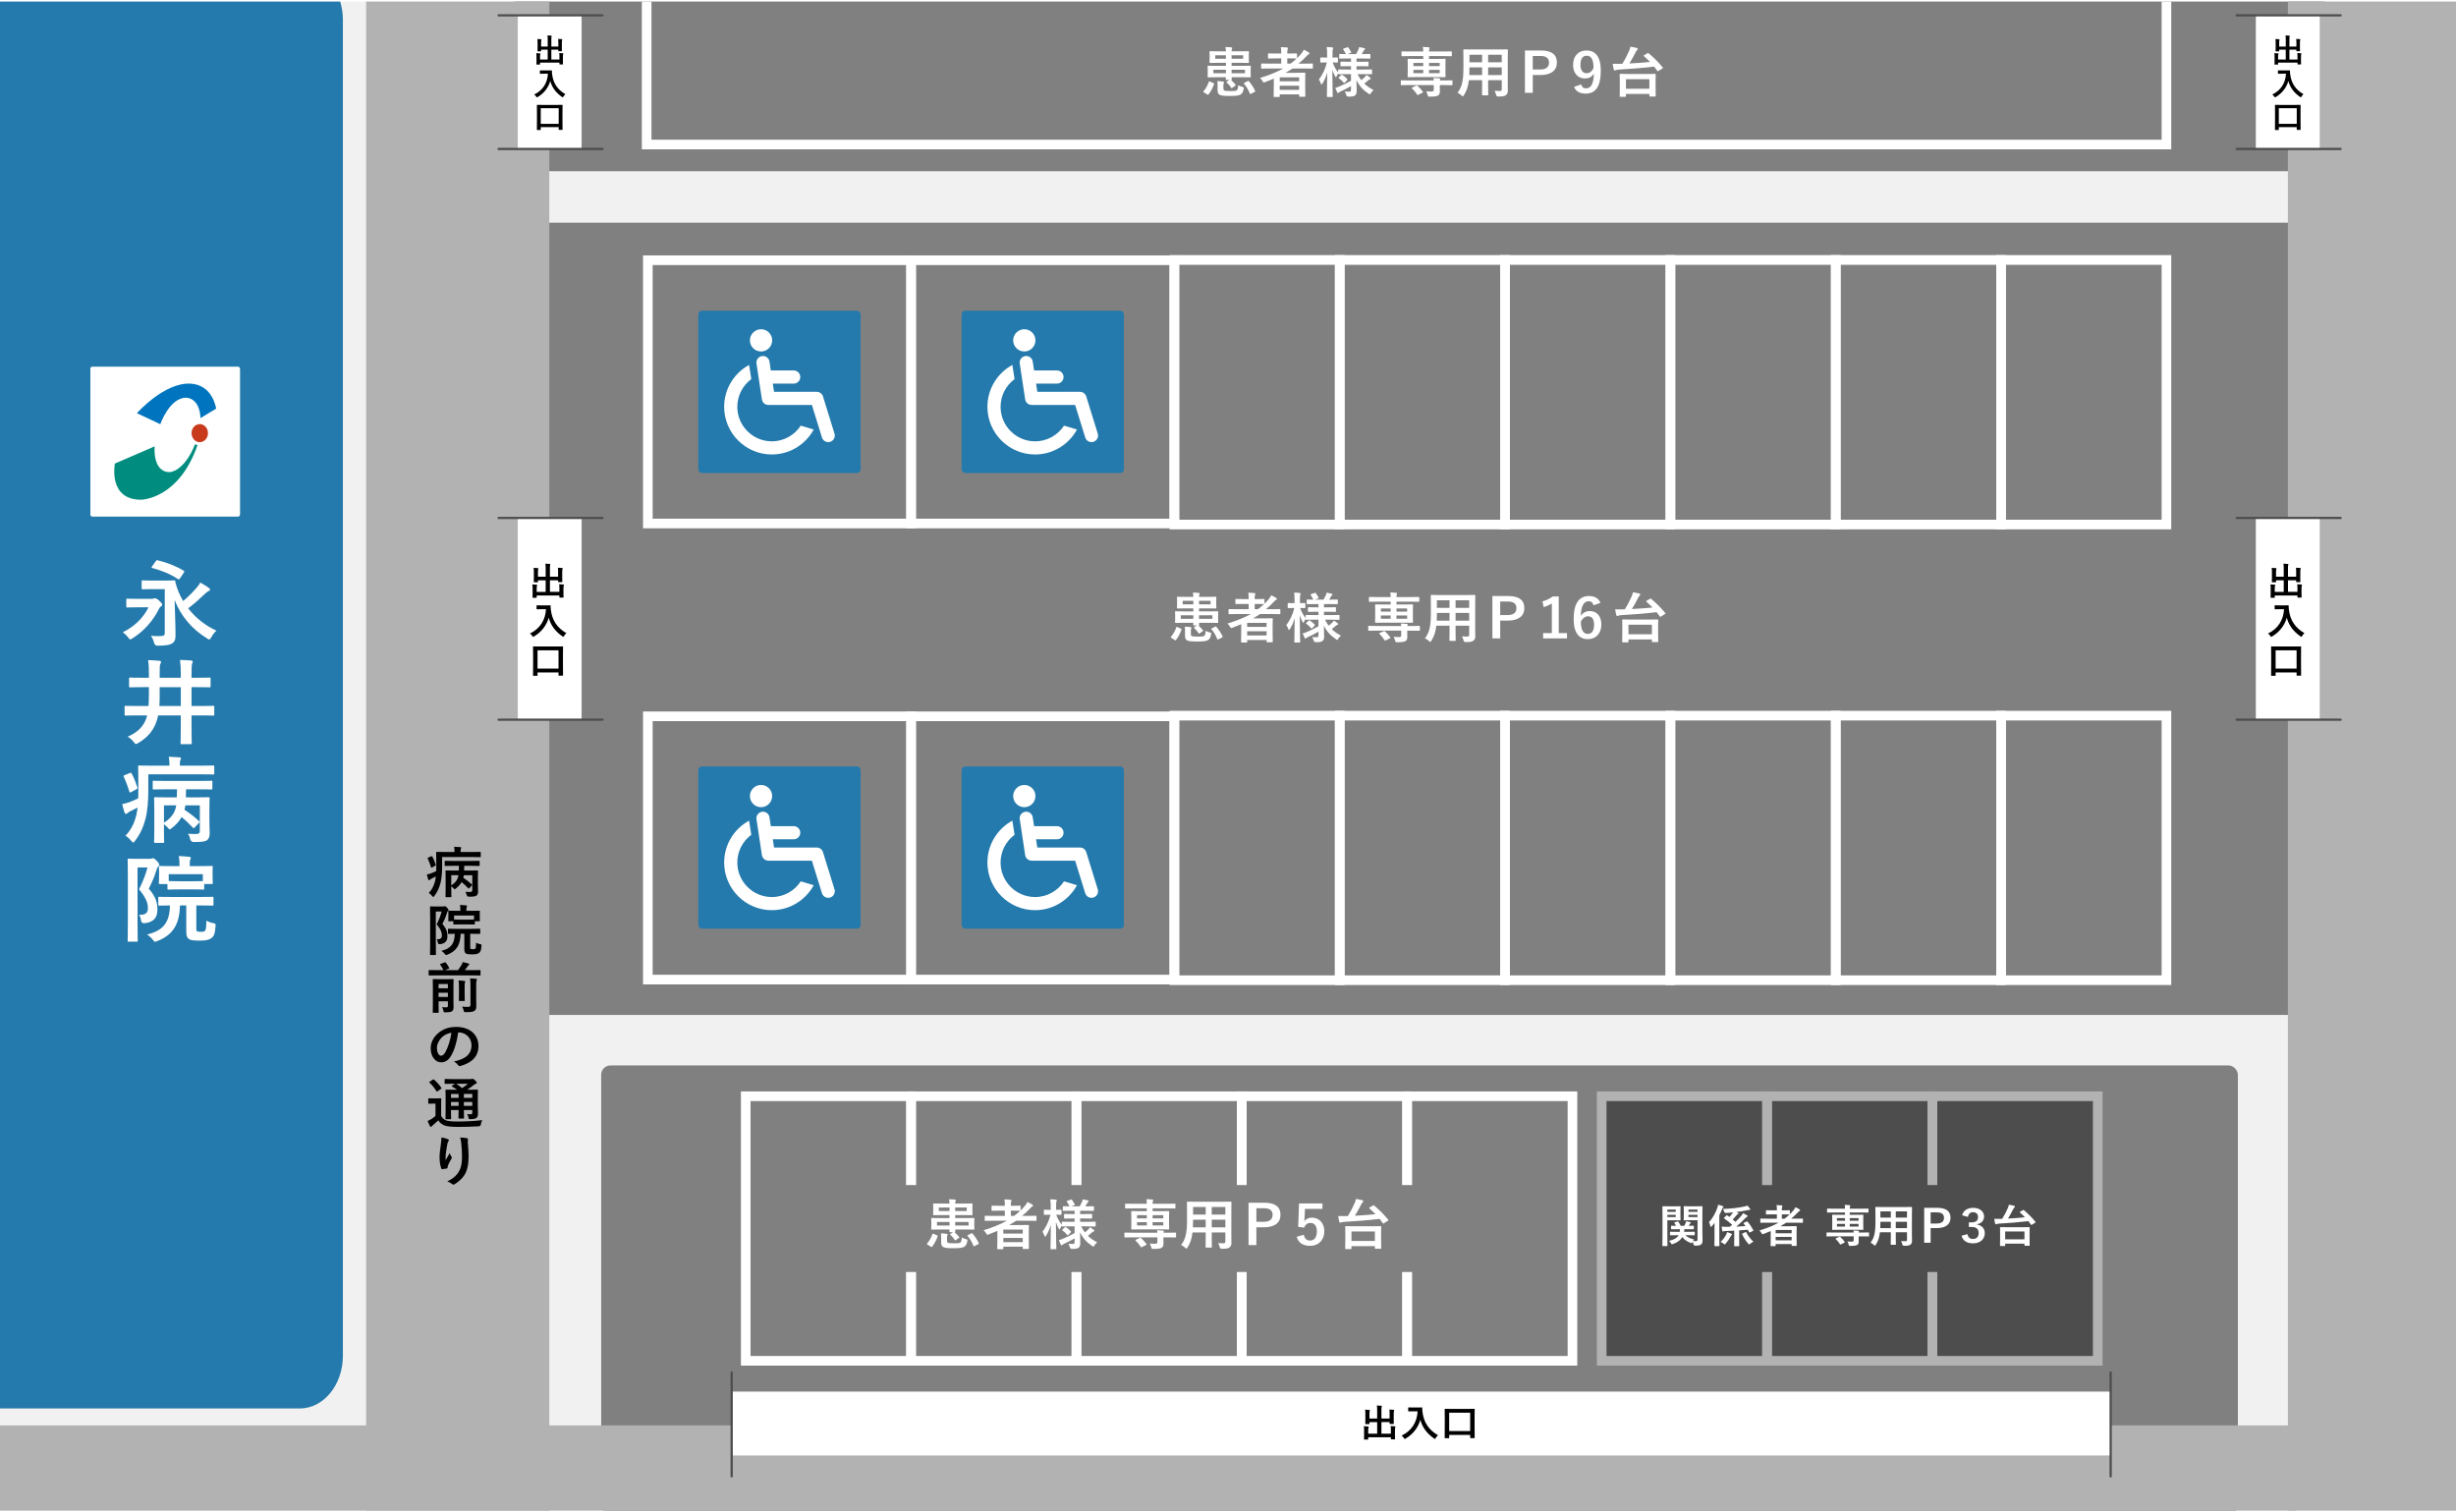
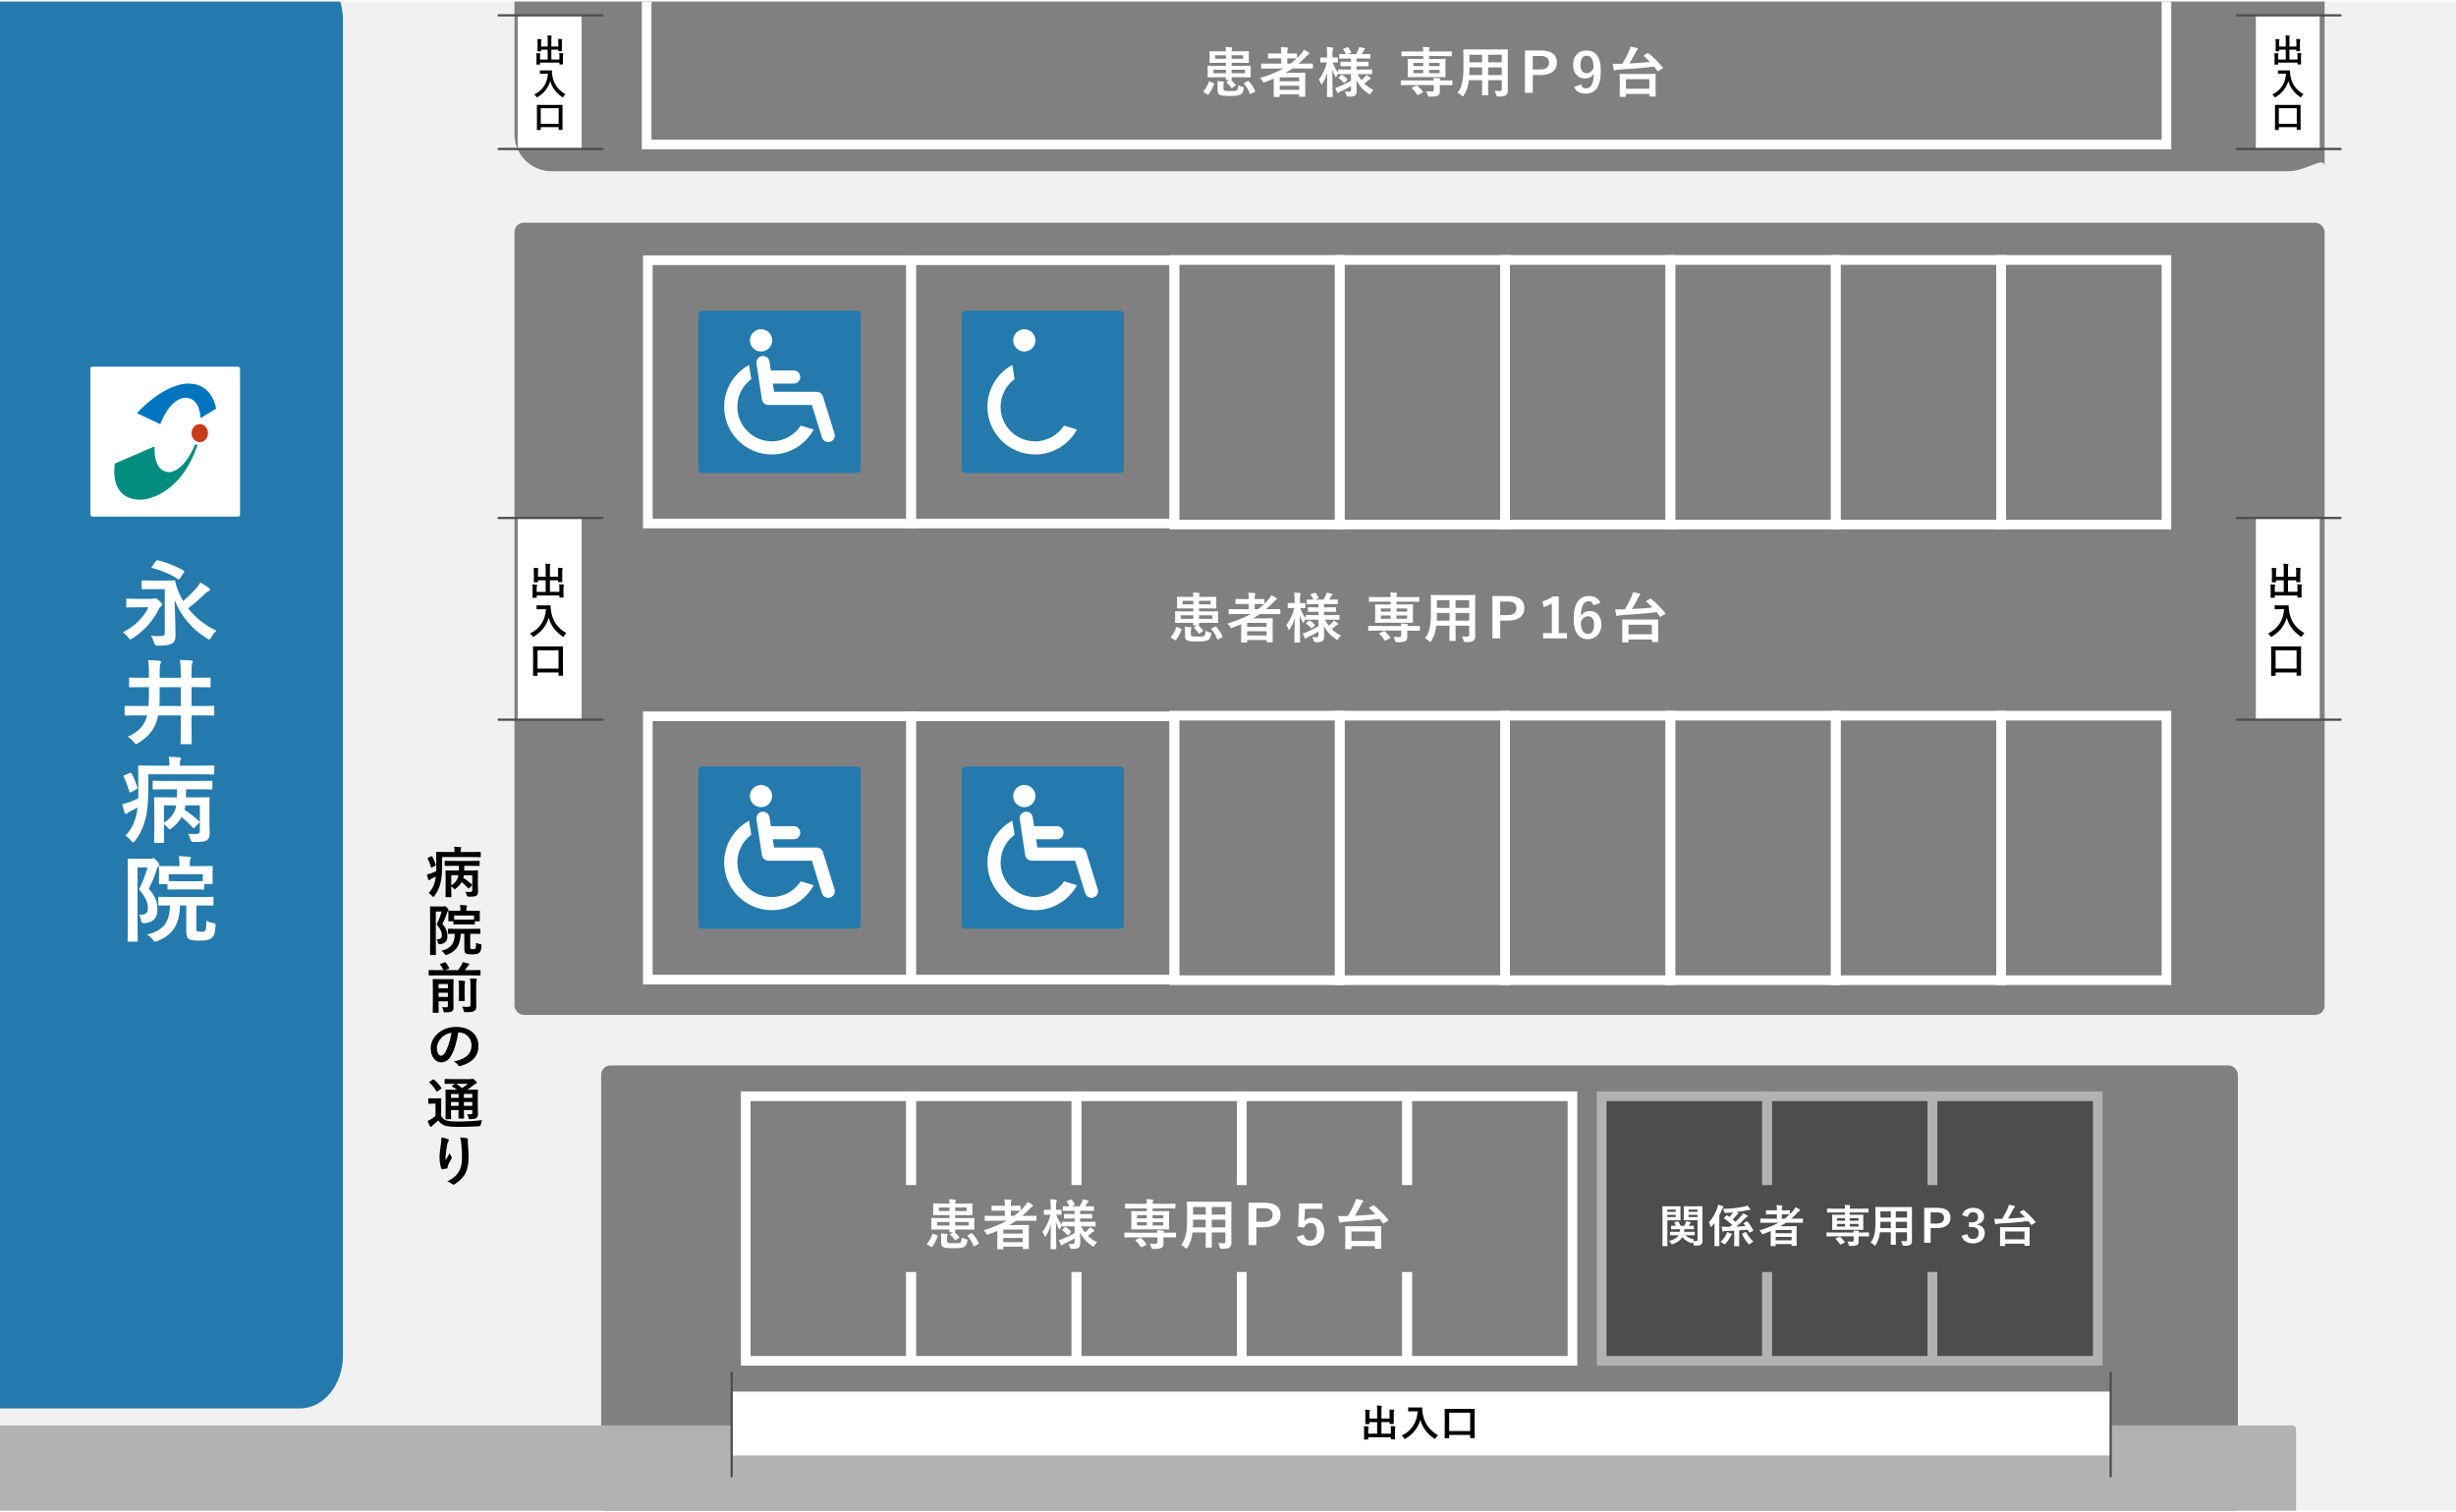
<svg xmlns="http://www.w3.org/2000/svg" id="_レイヤー_1" data-name="レイヤー 1" viewBox="0 0 3060 1884">
  <defs>
    <style>
      .cls-1 {
        stroke: #b2b2b2;
      }

      .cls-1, .cls-2 {
        stroke-miterlimit: 10;
        stroke-width: 12px;
      }

      .cls-1, .cls-2, .cls-3, .cls-4 {
        fill: none;
      }

      .cls-2 {
        stroke: #fff;
      }

      .cls-5 {
        clip-path: url(#clippath);
      }

      .cls-3, .cls-6, .cls-7, .cls-8, .cls-9, .cls-10, .cls-11, .cls-12, .cls-13, .cls-14, .cls-15 {
        stroke-width: 0px;
      }

      .cls-16, .cls-13 {
        fill: #fff;
      }

      .cls-17 {
        clip-path: url(#clippath-1);
      }

      .cls-4 {
        stroke: #4d4d4d;
        stroke-linecap: round;
        stroke-linejoin: round;
        stroke-width: 2.8px;
      }

      .cls-7 {
        fill: #4d4d4d;
      }

      .cls-8 {
        fill: gray;
      }

      .cls-9 {
        fill: #247aac;
      }

      .cls-10 {
        fill: #c83a1c;
      }

      .cls-11 {
        fill: #b2b2b2;
      }

      .cls-12 {
        fill: #f1f1f1;
      }

      .cls-14 {
        fill: #0074be;
      }

      .cls-15 {
        fill: #008d7f;
      }
    </style>
    <clipPath id="clippath">
      <rect class="cls-3" y="2" width="3060" height="1880" />
    </clipPath>
    <clipPath id="clippath-1">
      <rect class="cls-13" x="112.72" y="457.14" width="186.17" height="186.17" rx="2.22" ry="2.22" />
    </clipPath>
  </defs>
  <g class="cls-5">
    <g>
      <rect class="cls-12" x="-77.64" y="-82.21" width="3189.84" height="2005.89" />
      <rect class="cls-8" x="640.98" y="277.46" width="2255.3" height="986.98" rx="11.55" ry="11.55" />
      <path class="cls-8" d="m2850.07,213.32H687.19c-25.52,0-46.21-20.69-46.21-46.21v-479.08c0-25.52,20.69-46.21,46.21-46.21h2162.88c25.52,0,46.21,20.69,46.21,87.08V207.98c0-15.35-20.69,5.34-46.21,5.34Z" />
      <rect class="cls-8" x="749.01" y="1327.41" width="2039.23" height="559.12" rx="11.55" ry="11.55" />
      <rect class="cls-11" x="1172.97" y="252.44" width="164.42" height="3211.24" rx="4.85" ry="4.85" transform="translate(-602.88 3113.24) rotate(-90)" />
      <path class="cls-9" d="m373.45,1754.75H-283.06c-29.7,0-53.77-13.89-53.77-50.17l-2.54-1675.23c0-36.28,24.07-65.69,53.77-65.69l659.05-4.63c29.7,0,53.77,29.41,53.77,65.69v1664.34c0,36.28-24.07,65.69-53.77,65.69Z" />
-       <path class="cls-11" d="m474.81-359.67h190.96c10.29,0,18.63,5.73,18.63,71.23v2439.36c0-51.38-8.34-45.65-18.63-45.65h-190.96c-10.29,0-18.63-5.73-18.63-12.79V-346.89c0-7.06,8.34-12.79,18.63-12.79Z" />
-       <rect class="cls-11" x="2850.54" y="-18.28" width="236.97" height="2085.54" rx="2.81" ry="2.81" />
+       <path class="cls-11" d="m474.81-359.67h190.96c10.29,0,18.63,5.73,18.63,71.23c0-51.38-8.34-45.65-18.63-45.65h-190.96c-10.29,0-18.63-5.73-18.63-12.79V-346.89c0-7.06,8.34-12.79,18.63-12.79Z" />
      <g>
        <g>
          <rect class="cls-16" x="112.72" y="457.14" width="186.17" height="186.17" rx="2.22" ry="2.22" />
          <g class="cls-17">
            <rect class="cls-13" x="96.04" y="428.27" width="602.93" height="245.64" rx=".79" ry=".79" />
          </g>
        </g>
        <g>
          <path class="cls-14" d="m269.28,509.12s-3.89-29.82-32.11-31.18c-32.69-1.58-66.59,36.82-66.59,36.82l29.12,13.71s11.55-32.97,32.11-32.97c0,0,16.69-.77,18.03,25.36l19.44-11.74h0Z" />
          <path class="cls-10" d="m259.14,539.63c0,6.23-4.59,11.27-10.24,11.27s-10.23-5.04-10.23-11.27,4.59-11.27,10.23-11.27,10.24,5.05,10.24,11.27Z" />
          <path class="cls-15" d="m246.09,554.58c-23.67,67.99-70.54,67.99-70.54,67.99-41.33,0-32.41-45.08-32.41-45.08l49.56-21.4s-3.17,32.11,18.81,32.11c0,0,17.66-.19,31.55-34.76l3.01,1.14h.01Z" />
        </g>
      </g>
      <g>
        <path class="cls-6" d="m550.85,1079.1c0,7.59-.51,15.46-2.11,21.34-1.53,5.81-3.78,10.88-7.56,15.8-.58.82-.94,1.23-1.31,1.23-.44,0-.8-.34-1.45-1.16-1.31-1.57-2.91-3.01-4.21-3.83,3.78-3.76,6.47-9.03,7.85-14.84.44-1.78.73-3.63.95-5.68-1.74.96-3.42,1.85-5.09,2.6-1.09.55-1.96,1.16-2.25,1.5-.36.34-.73.55-1.16.55-.36,0-.73-.27-.95-.82-.58-1.71-1.24-4.04-1.74-6.29,1.89-.34,4.07-1.03,5.6-1.57,2.18-.89,4.29-1.78,6.11-2.67.07-1.92.07-3.97.07-6.16,0-11.56-.15-16.62-.15-17.03,0-.68.07-.75.8-.75.44,0,2.98.14,10.03.14h11.99v-1.03c0-2.05-.15-3.83-.51-5.47,2.69.07,5.16.21,7.78.41.73.07,1.16.34,1.16.62,0,.48-.15.82-.44,1.37-.29.55-.36,1.44-.36,3.01v1.09h14.39c7.12,0,9.45-.14,9.88-.14.73,0,.8.07.8.75v4.99c0,.75-.07.82-.8.82-.44,0-2.76-.14-9.88-.14h-37.43v11.36Zm-13.59-12.24c.87-.34,1.02-.41,1.38.21,1.89,3.49,2.98,6.43,4.21,10.19.22.68.22.89-.73,1.37l-3.71,2.05c-1.02.55-1.16.48-1.38-.27-1.31-4.24-2.54-7.52-4.07-10.81-.29-.55-.36-.82.44-1.16l3.85-1.57Zm47.46,39.61c-.73.75-.8.75-1.38.14-2.62-2.74-5.31-5.34-8.21-7.66-1.82,3.15-4.21,5.81-7.12,8-.8.62-1.16.96-1.53.96-.44,0-.8-.48-1.53-1.37-.58-.62-1.31-1.3-2.69-2.39v5.4c0,4.86.15,7.11.15,7.46,0,.68-.07.75-.73.75h-5.74c-.8,0-.87-.07-.87-.75,0-.34.15-2.46.15-7.46v-16.62c0-4.99-.15-7.25-.15-7.66,0-.75.07-.82.87-.82.44,0,2.91.14,9.74.14h5.96c.07-1.98.15-3.9.15-5.88h-7.12c-6.98,0-9.45.14-9.88.14-.65,0-.73-.07-.73-.75v-4.86c0-.68.07-.75.73-.75.44,0,2.91.14,9.88.14h22.24c6.98,0,9.45-.14,9.88-.14.73,0,.8.07.8.75v4.86c0,.68-.07.75-.8.75-.44,0-2.91-.14-9.88-.14h-8.5c-.07,1.98-.07,3.9-.14,5.88h6.76c6.83,0,9.3-.14,9.74-.14.73,0,.8.07.8.82,0,.41-.15,3.01-.15,8.21v8.28c0,3.76.22,6.7.22,8.82,0,2.53-.51,3.97-1.74,5.06s-3.27,1.5-9.74,1.5q-2.18.07-2.69-2.05c-.36-1.5-.94-3.01-1.67-3.97,2.25.14,4.43.21,6.18.14,1.67,0,2.47-.48,2.47-2.33v-18.54h-10.54c-.14,1.09-.36,2.12-.65,3.21,3.85,2.53,7.7,5.54,10.61,8.28.58.55.58.68-.07,1.37l-3.05,3.21Zm-22.46-16.08v12.65c3.49-2.26,5.6-4.45,7.05-6.98.94-1.64,1.53-3.42,1.89-5.68h-8.94Z" />
        <path class="cls-6" d="m551.94,1129.38c.73,0,1.16-.07,1.45-.21.29-.14.51-.21.95-.21.51,0,1.09.27,2.76,1.98,1.53,1.64,1.74,2.33,1.74,2.74s-.22.82-.65,1.23c-.58.48-1.02,1.16-1.38,2.67-1.67,5.34-3.2,8.69-5.6,13.54,5.67,6.7,6.25,10.67,6.25,15.6,0,5.4-2.76,9.03-9.45,9.58q-2.25.14-2.47-1.98c-.22-1.71-.65-3.08-1.53-4.1,4.58.21,6.54-1.23,6.54-4.79,0-3.35-.95-7.18-6.47-13.82,2.83-5.81,4.65-10.19,6.18-15.94h-7.27v38.72c0,9.37.15,14.3.15,14.71,0,.62-.07.68-.8.68h-5.74c-.73,0-.8-.07-.8-.68,0-.41.15-5.13.15-14.64v-29.62c0-9.65-.15-14.37-.15-14.84,0-.68.07-.75.8-.75.51,0,2.25.14,5.81.14h9.52Zm22.02,34c-.36,13.2-4.72,21.34-16.43,25.92-.87.34-1.38.55-1.74.55-.51,0-.8-.34-1.6-1.37-1.16-1.5-2.76-2.94-4.22-3.9,11.77-2.87,16.43-8.76,16.64-21.21-5.31.07-7.34.14-7.7.14-.73,0-.8-.07-.8-.75v-4.86c0-.75.07-.82.8-.82.44,0,2.76.14,9.67.14h19.33c6.83,0,9.23-.14,9.67-.14.73,0,.8.07.8.82v4.86c0,.68-.07.75-.8.75-.44,0-2.83-.14-9.67-.14h-2.04v16.55c0,1.44,0,1.85.58,2.26.44.34,1.31.41,2.83.41,1.96,0,2.47-.21,2.98-.82.73-.96.8-2.39.94-7.25,1.75.89,3.2,1.44,4.87,1.71,1.89.34,1.89.48,1.82,2.26-.36,5.68-1.31,7.66-3.42,8.96-1.96,1.3-4.51,1.57-8.65,1.57-3.63,0-6.1-.27-7.2-1.03-1.38-.89-2.11-2.19-2.11-5.61v-19.02h-4.58Zm-.58-11.7c-5.52,0-7.34.14-7.78.14-.73,0-.8-.07-.8-.75v-3.28h-5.38c-.8,0-.87-.07-.87-.75,0-.48.15-1.3.15-6.43v-1.92c0-1.98-.15-2.94-.15-3.42,0-.62.07-.68.87-.68.44,0,2.91.14,9.74.14h4.43v-.68c0-2.94-.07-4.51-.51-6.63,2.69.07,5.16.27,7.63.55.73.07,1.16.34,1.16.62,0,.55-.15.89-.36,1.3-.36.75-.44,1.64-.44,4.04v.82h6.18c6.83,0,9.3-.14,9.74-.14.8,0,.87.07.87.68,0,.41-.14,1.44-.14,2.94v2.39c0,5.13.14,5.95.14,6.43,0,.68-.07.75-.87.75h-5.38v3.28c0,.68-.07.75-.8.75-.44,0-2.25-.14-7.7-.14h-9.74Zm-7.63-6.09c.58,0,2.47.14,7.63.14h9.74c4.87,0,6.83-.07,7.49-.14v-4.99h-24.86v4.99Z" />
        <path class="cls-6" d="m543.95,1215.17c-6.4,0-8.65.14-9.08.14-.73,0-.8-.07-.8-.82v-5.2c0-.68.07-.75.8-.75.44,0,2.69.14,9.08.14h8.58c-1.24-2.46-2.25-4.24-4.07-6.77-.44-.62-.29-.75.51-1.09l4.94-1.78c1.02-.34,1.09-.34,1.53.27,1.67,2.12,2.98,4.04,4.22,6.57.29.62.29.68-.8,1.09l-4.58,1.71h16.35c1.67-2.26,3.12-4.38,4.43-6.63.65-1.23,1.09-2.26,1.38-3.42,2.54.55,5.23,1.16,7.27,1.85.65.27,1.02.48,1.02.96,0,.34-.29.62-.65.89-.51.34-.87.75-1.96,2.39-.8,1.16-1.82,2.53-2.98,3.97h9.59c6.47,0,8.72-.14,9.16-.14.73,0,.8.07.8.75v5.2c0,.75-.07.82-.8.82-.44,0-2.69-.14-9.16-.14h-44.77Zm21,29.76c0,3.49.15,7.11.15,9.17,0,2.6-.22,4.45-1.74,5.68-1.09.89-2.91,1.37-8.21,1.44-2.33,0-2.33.07-2.69-2.05-.36-1.71-.87-3.21-1.67-4.38,1.96.14,2.98.21,4.87.21s2.4-.41,2.4-1.78v-5.68h-11.63v4.79c0,5.61.15,8.35.15,8.69,0,.68-.07.75-.8.75h-5.81c-.73,0-.8-.07-.8-.75,0-.41.14-3.01.14-8.89v-22.57c0-5.88-.14-8.62-.14-9.1,0-.62.07-.68.8-.68.51,0,2.25.14,7.63.14h9.16c5.38,0,7.12-.14,7.56-.14.73,0,.8.07.8.68,0,.41-.15,3.56-.15,9.65v14.84Zm-18.53-18.95v5.27h11.63v-5.27h-11.63Zm11.63,16.08v-5.27h-11.63v5.27h11.63Zm13.81-10.81c0-3.97-.07-6.5-.51-9.71,2.62.07,4.8.27,7.27.55.73.07,1.02.34,1.02.75,0,.55-.29,1.09-.44,1.57-.29.96-.29,2.33-.29,6.77v8.07c0,4.58.15,6.77.15,7.18,0,.68-.07.68-.8.68h-5.74c-.73,0-.8,0-.8-.68,0-.48.14-2.6.14-7.18v-8Zm21.44,10.12c0,4.86.15,8.48.15,11.9s-.65,5.06-2.54,6.22c-1.96,1.16-3.92,1.5-10.47,1.5-2.25,0-2.25.07-2.76-2.12-.44-1.92-1.02-3.42-1.96-4.79,2.54.27,4.58.34,7.34.34,2.25,0,3.13-.48,3.13-2.67v-23.6c0-3.9-.15-6.84-.58-9.24,2.69.07,5.01.21,7.49.48.73.07,1.16.41,1.16.75,0,.55-.29.96-.51,1.44-.36.82-.44,2.26-.44,6.57v13.2Z" />
        <path class="cls-6" d="m570.91,1286.18c-1.67,11.63-4.72,22.3-9.08,29.48-3.12,5.13-6.9,7.87-12.36,7.87-6.4,0-12.86-6.43-12.86-17.58,0-6.57,2.98-12.86,8.21-17.79,6.11-5.75,13.81-8.76,23.62-8.76,17.44,0,27.69,10.12,27.69,23.74,0,12.72-7.63,20.73-22.38,24.9-1.53.41-2.18.14-3.12-1.23-.8-1.16-2.33-2.74-5.09-4.31,12.28-2.74,21.95-7.52,21.95-20.45,0-8.14-6.54-15.87-16.28-15.87h-.29Zm-20.86,6.64c-3.49,3.69-5.67,8.28-5.67,12.65,0,6.29,2.69,9.78,4.94,9.78,1.89,0,3.49-.89,5.45-4.17,3.2-5.54,6.47-15.39,7.7-24.49-5.09.96-9.16,2.87-12.43,6.22Z" />
        <path class="cls-6" d="m549.62,1390.15c1.53,2.8,3.12,4.45,6.18,5.68,2.47.96,7.34,1.44,13.66,1.44,9.3,0,20.71-.48,31.54-1.71-1.02,1.37-1.67,3.49-1.96,5.4q-.36,2.19-2.69,2.26c-9.3.55-18.17.75-25.8.75s-14.46-.68-17.08-1.92c-3.27-1.5-5.6-3.35-7.34-6.22-2.25,2.05-4.65,4.1-6.9,6.09-.8.68-1.16,1.03-1.45,1.37-.29.48-.58.68-1.02.68-.29,0-.73-.34-1.02-.89-1.02-1.78-1.96-3.97-2.98-6.43,1.82-.82,2.83-1.37,4.22-2.19,1.96-1.16,3.78-2.6,5.6-4.24v-15.25h-3.05c-3.78,0-4.72.14-5.09.14-.8,0-.87-.07-.87-.82v-5.2c0-.68.07-.75.87-.75.36,0,1.31.14,5.09.14h4.21c3.78,0,4.87-.14,5.23-.14.73,0,.8.07.8.75,0,.41-.15,2.33-.15,6.5v14.57Zm-10.32-45.08c.36-.21.65-.34.87-.34s.44.14.73.41c3.34,2.87,6.32,6.23,8.94,10.06.44.62.44.75-.44,1.37l-4.07,2.94c-.44.27-.73.48-.94.48s-.36-.21-.58-.55c-2.62-4.17-5.6-7.8-8.72-10.67-.58-.48-.51-.68.29-1.16l3.92-2.53Zm56.04,32.49c0,4.17.15,7.39.15,9.71,0,2.6-.36,4.17-1.82,5.4-1.16.89-2.76,1.57-7.41,1.64-2.18,0-2.11,0-2.47-1.57-.44-2.05-.95-3.69-1.89-4.72,1.74.14,3.34.21,4.58.21,1.45,0,1.96-.48,1.96-1.98v-3.28h-10.47v1.85c0,5.2.15,7.52.15,7.93,0,.75-.07.82-.73.82h-5.38c-.73,0-.8-.07-.8-.82,0-.41.14-2.74.14-7.93v-1.85h-9.45v2.6c0,5.2.14,7.66.14,8.07,0,.68-.07.75-.8.75h-5.31c-.8,0-.87-.07-.87-.75,0-.48.15-2.74.15-8v-19.22c0-5.34-.15-7.66-.15-8.14,0-.68.07-.75.87-.75.36,0,2.83.14,9.67.14h3.92c-1.89-1.44-4-2.67-6.25-3.97-.29-.21-.44-.34-.44-.55s.22-.41.58-.68l3.56-2.26h-2.69c-6.83,0-9.08.14-9.52.14-.73,0-.8-.07-.8-.68v-4.58c0-.75.07-.82.8-.82.44,0,2.69.14,9.52.14h21.58c.94,0,1.53-.07,1.89-.21.51-.21.73-.27,1.09-.27.58,0,1.24.48,2.98,1.98,1.75,1.57,2.25,2.26,2.25,2.94,0,.62-.44,1.03-1.24,1.3-.73.21-1.45.62-2.76,1.71-2.54,2.05-4.94,3.83-7.92,5.81h2.69c6.9,0,9.3-.14,9.81-.14.73,0,.8.07.8.75,0,.41-.15,3.22-.15,8.76v10.54Zm-23.98-9.78v-4.86h-9.45v4.86h9.45Zm0,9.99v-4.86h-9.45v4.86h9.45Zm-2.98-27.57c2.54,1.57,4.94,3.35,7.34,5.4,2.54-1.64,4.8-3.28,7.27-5.4h-14.61Zm9.59,12.72v4.86h10.47v-4.86h-10.47Zm10.47,14.84v-4.86h-10.47v4.86h10.47Z" />
        <path class="cls-6" d="m557.9,1419.16c.95.34,1.38.75,1.38,1.37,0,.41-.14.68-.51,1.09-.51.55-.87,1.5-1.31,3.21-1.02,4.65-1.6,9.51-2.04,13.07-.15,2.46-.36,5.06-.22,7.52,1.6-2.67,3.12-5.27,5.09-8.76.65,2.05,1.38,3.28,2.25,4.45.36.41.44.75.44,1.09,0,.55-.29,1.09-.73,1.71-1.6,2.87-3.27,5.75-4.29,8.76-.22.62-.29,1.23-.36,2.05,0,.68-.29.96-.95,1.09-.87.21-4,.62-5.81.82-.51.07-.87-.41-1.02-.89-1.16-2.94-2.18-8.21-2.18-13.89,0-4.58.8-10.19,1.74-17.03.29-2.39.58-4.72.58-7.8,3.27.62,6.03,1.3,7.92,2.12Zm23.62-1.16c1.45.34,1.6.68,1.45,1.85-.15.96-.15,2.19-.15,3.15.51,6.5,1.02,12.72,1.02,17.65,0,9.71-1.67,18.13-5.52,23.74-2.83,4.24-7.41,8.28-11.99,11.01-.51.34-1.02.48-1.45.48-.51,0-.95-.21-1.53-.75-1.6-1.3-3.85-2.53-6.18-3.15,5.89-3.08,9.45-5.54,12.36-9.17,4.21-5.4,6.1-11.01,6.1-21.82,0-4.86-.36-11.97-.87-16.35-.36-3.35-.73-5.06-1.53-7.46,3.2.14,6.18.27,8.29.82Z" />
      </g>
      <g>
        <path class="cls-13" d="m188.63,746.12c1.37,0,2.11-.23,2.86-.47.62-.23,1.12-.35,1.74-.35.87,0,2.36.7,4.97,2.92,2.36,2.1,3.85,3.74,3.85,4.91,0,1.29-.5,1.87-1.61,2.45-.87.58-1.74,1.4-2.86,3.97-6.83,13.67-18.62,27.11-32.4,35.64-1.49.93-2.23,1.4-2.86,1.4-.87,0-1.37-.82-2.73-2.57-1.86-2.45-3.97-4.44-6.58-6.31,14.77-7.13,26.07-18.7,32.03-31.09h-13.41c-9.19,0-12.04.23-12.79.23-1.37,0-1.49-.12-1.49-1.29v-8.41c0-1.17.12-1.29,1.49-1.29.75,0,3.6.23,12.79.23h17.01Zm29.79-21.04c2.11,8.53,5.46,16.48,9.81,23.72,6.33-5.38,11.79-10.75,17.38-17.3,1.74-1.99,2.73-3.39,3.85-5.73,4.72,2.57,7.82,4.56,10.43,6.43,1.49,1.17,1.86,1.64,1.86,2.34,0,.94-.87,1.52-1.86,1.87-1.61.7-3.48,2.34-6.7,5.38-4.72,4.56-10.43,9.82-18.75,16.13,9.44,12.15,21.85,21.74,35.26,27.81-2.48,2.1-4.72,5.14-6.58,8.41-.99,1.75-1.49,2.57-2.36,2.57-.62,0-1.49-.47-2.85-1.4-18.37-11.1-32.65-27.81-40.35-47.8.37,15.54,1.12,30.39,1.12,44.18,0,4.91-.99,8.06-4.59,10.17-3.1,1.75-7.45,2.45-17.5,2.57q-3.72.12-4.59-3.51c-.87-3.27-2.11-6.19-3.97-8.88,4.1.47,7.45.58,11.17.47,4.35,0,6.08-.94,6.08-3.51v-55.04h-15.02c-8.94,0-11.55.23-12.42.23-1.24,0-1.37-.12-1.37-1.29v-8.53c0-1.17.12-1.29,1.37-1.29.87,0,3.48.23,12.42.23h14.52c8.94,0,11.67-.23,12.42-.23,1.12,0,1.24.12,1.24,1.29v.7Zm-24.33-25.94c.87-1.17,1.24-1.29,2.61-1.05,11.05,2.69,22.84,7.25,32.28,12.97.99.7.87.94.12,2.22l-4.84,7.25c-1.12,1.64-1.37,1.64-2.61.93-9.56-6.54-21.1-10.87-31.78-13.79-.75-.23-1.12-.35-1.12-.7s.25-.7.75-1.4l4.59-6.43Z" />
        <path class="cls-13" d="m171.75,891.29c-10.8,0-14.53.23-15.27.23-1.12,0-1.24-.12-1.24-1.29v-9.58c0-1.17.12-1.29,1.24-1.29.74,0,4.47.23,15.27.23h13.28c.37-4.91.5-10.05.5-15.19v-8.3h-6.83c-11.67,0-15.64.23-16.39.23-1.37,0-1.49-.12-1.49-1.29v-9.47c0-1.29.12-1.4,1.49-1.4.75,0,4.72.23,16.39.23h6.83v-4.67c0-5.96-.12-11.57-.99-17.3,4.97.12,9.56.35,13.9.82,1.74.12,2.23.93,2.23,1.52,0,.82-.5,1.64-.99,2.81-.62,1.52-.75,3.97-.75,12.15v4.67h26.32v-4.56c0-8.3-.25-11.8-.99-17.65,4.72.12,9.68.35,13.9.7,1.24.12,1.99.82,1.99,1.4,0,.82-.37,1.52-.75,2.45-.62,1.4-.75,4.21-.75,12.86v4.79h5.83c11.67,0,15.77-.23,16.51-.23,1.24,0,1.37.12,1.37,1.4v9.47c0,1.17-.12,1.29-1.37,1.29-.75,0-4.84-.23-16.51-.23h-5.83v23.49h11.79c10.8,0,14.53-.23,15.27-.23,1.12,0,1.24.12,1.24,1.29v9.58c0,1.17-.12,1.29-1.24,1.29-.75,0-4.47-.23-15.27-.23h-11.79v14.72c0,12.74.25,19.17.25,19.87,0,1.17-.12,1.29-1.37,1.29h-11.17c-1.24,0-1.37-.12-1.37-1.29,0-.7.25-7.13.25-19.87v-14.72h-28.18c-.5,2.34-1.12,4.67-1.86,6.89-3.85,11.92-11.17,20.45-22.84,27.46-1.49.82-2.24,1.29-2.98,1.29-.87,0-1.37-.82-2.73-2.45-2.11-2.81-4.72-4.91-7.57-6.66,13.16-5.84,20.24-13.32,23.59-24.07.25-.7.5-1.52.62-2.45h-11.54Zm53.51-11.69v-23.49h-26.32v8.18c0,5.26,0,10.4-.37,15.31h26.69Z" />
        <path class="cls-13" d="m184.78,984.07c0,12.97-.87,26.41-3.6,36.46-2.61,9.93-6.46,18.58-12.91,27-.99,1.4-1.61,2.1-2.23,2.1-.75,0-1.37-.58-2.48-1.99-2.24-2.69-4.97-5.14-7.2-6.54,6.46-6.43,11.05-15.43,13.41-25.36.75-3.04,1.24-6.19,1.61-9.7-2.98,1.64-5.83,3.16-8.69,4.44-1.86.93-3.35,1.99-3.85,2.57-.62.58-1.24.94-1.99.94-.62,0-1.24-.47-1.61-1.4-.99-2.92-2.11-6.9-2.98-10.75,3.23-.58,6.95-1.75,9.56-2.69,3.72-1.52,7.32-3.04,10.43-4.56.12-3.27.12-6.78.12-10.52,0-19.75-.25-28.4-.25-29.1,0-1.17.12-1.29,1.37-1.29.74,0,5.09.23,17.13.23h20.48v-1.75c0-3.51-.25-6.54-.87-9.35,4.59.12,8.81.35,13.28.7,1.24.12,1.99.58,1.99,1.05,0,.82-.25,1.4-.75,2.34-.5.93-.62,2.45-.62,5.14v1.87h24.58c12.17,0,16.14-.23,16.88-.23,1.24,0,1.37.12,1.37,1.29v8.53c0,1.29-.12,1.4-1.37,1.4-.74,0-4.72-.23-16.88-.23h-63.93v19.4Zm-23.21-20.92c1.49-.58,1.74-.7,2.36.35,3.23,5.96,5.09,10.99,7.2,17.41.37,1.17.37,1.52-1.24,2.34l-6.33,3.51c-1.74.94-1.99.82-2.36-.47-2.23-7.25-4.34-12.86-6.95-18.47-.5-.93-.62-1.4.75-1.99l6.58-2.69Zm81.07,67.67c-1.24,1.29-1.37,1.29-2.36.23-4.47-4.67-9.06-9.12-14.03-13.09-3.1,5.38-7.2,9.93-12.17,13.67-1.37,1.05-1.99,1.64-2.61,1.64-.75,0-1.37-.82-2.61-2.34-.99-1.05-2.23-2.22-4.59-4.09v9.23c0,8.3.25,12.15.25,12.74,0,1.17-.12,1.29-1.24,1.29h-9.81c-1.37,0-1.49-.12-1.49-1.29,0-.58.25-4.21.25-12.74v-28.4c0-8.53-.25-12.39-.25-13.09,0-1.29.12-1.4,1.49-1.4.75,0,4.97.23,16.64.23h10.18c.12-3.39.25-6.66.25-10.05h-12.17c-11.92,0-16.14.23-16.88.23-1.12,0-1.24-.12-1.24-1.29v-8.3c0-1.17.12-1.29,1.24-1.29.75,0,4.97.23,16.88.23h37.99c11.92,0,16.14-.23,16.88-.23,1.24,0,1.37.12,1.37,1.29v8.3c0,1.17-.12,1.29-1.37,1.29-.75,0-4.97-.23-16.88-.23h-14.53c-.12,3.39-.12,6.66-.25,10.05h11.55c11.67,0,15.89-.23,16.64-.23,1.24,0,1.37.12,1.37,1.4,0,.7-.25,5.14-.25,14.02v14.14c0,6.43.37,11.45.37,15.08,0,4.32-.87,6.78-2.98,8.65-2.11,1.87-5.59,2.57-16.64,2.57q-3.72.12-4.59-3.51c-.62-2.57-1.61-5.14-2.86-6.78,3.85.23,7.57.35,10.55.23,2.86,0,4.22-.82,4.22-3.97v-31.67h-18c-.25,1.87-.62,3.62-1.12,5.49,6.58,4.32,13.16,9.47,18.13,14.14.99.93.99,1.17-.12,2.34l-5.21,5.49Zm-38.36-27.46v21.62c5.96-3.86,9.56-7.6,12.04-11.92,1.61-2.8,2.61-5.84,3.23-9.7h-15.27Z" />
        <path class="cls-13" d="m186.65,1069.97c1.24,0,1.99-.12,2.48-.35.5-.23.87-.35,1.61-.35.87,0,1.86.47,4.72,3.39,2.61,2.8,2.98,3.97,2.98,4.67s-.37,1.4-1.12,2.1c-.99.82-1.74,1.99-2.36,4.56-2.86,9.12-5.46,14.84-9.56,23.14,9.68,11.45,10.68,18.23,10.68,26.65,0,9.23-4.72,15.43-16.14,16.36q-3.85.23-4.22-3.39c-.37-2.92-1.12-5.26-2.61-7.01,7.82.35,11.17-2.1,11.17-8.18,0-5.73-1.61-12.27-11.05-23.61,4.84-9.93,7.95-17.41,10.55-27.23h-12.42v66.15c0,16.01.25,24.43.25,25.13,0,1.05-.12,1.17-1.37,1.17h-9.81c-1.24,0-1.37-.12-1.37-1.17,0-.7.25-8.77.25-25.01v-50.6c0-16.48-.25-24.54-.25-25.36,0-1.17.12-1.29,1.37-1.29.87,0,3.85.23,9.93.23h16.26Zm37.62,58.08c-.62,22.56-8.07,36.46-28.06,44.29-1.49.58-2.36.93-2.98.93-.87,0-1.37-.58-2.73-2.34-1.99-2.57-4.72-5.03-7.2-6.66,20.11-4.91,28.06-14.96,28.43-36.23-9.06.12-12.54.23-13.16.23-1.24,0-1.37-.12-1.37-1.29v-8.3c0-1.29.12-1.4,1.37-1.4.75,0,4.72.23,16.51.23h33.02c11.67,0,15.77-.23,16.51-.23,1.24,0,1.37.12,1.37,1.4v8.3c0,1.17-.12,1.29-1.37,1.29-.74,0-4.84-.23-16.51-.23h-3.48v28.28c0,2.45,0,3.16.99,3.86.75.58,2.24.7,4.84.7,3.35,0,4.22-.35,5.09-1.4,1.24-1.64,1.37-4.09,1.61-12.39,2.98,1.52,5.46,2.45,8.32,2.92,3.23.58,3.23.82,3.1,3.86-.62,9.7-2.23,13.09-5.83,15.31-3.35,2.22-7.7,2.69-14.77,2.69-6.21,0-10.43-.47-12.29-1.75-2.36-1.52-3.6-3.74-3.6-9.58v-32.49h-7.82Zm-.99-19.98c-9.44,0-12.54.23-13.28.23-1.24,0-1.37-.12-1.37-1.29v-5.61h-9.19c-1.37,0-1.49-.12-1.49-1.29,0-.82.25-2.22.25-10.99v-3.27c0-3.39-.25-5.03-.25-5.84,0-1.05.12-1.17,1.49-1.17.75,0,4.97.23,16.64.23h7.57v-1.17c0-5.03-.12-7.71-.87-11.34,4.59.12,8.81.47,13.04.93,1.24.12,1.99.58,1.99,1.05,0,.93-.25,1.52-.62,2.22-.62,1.29-.75,2.8-.75,6.89v1.4h10.55c11.67,0,15.89-.23,16.63-.23,1.37,0,1.49.12,1.49,1.17,0,.7-.25,2.45-.25,5.03v4.09c0,8.77.25,10.17.25,10.99,0,1.17-.12,1.29-1.49,1.29h-9.19v5.61c0,1.17-.12,1.29-1.37,1.29-.75,0-3.85-.23-13.16-.23h-16.64Zm-13.04-10.4c.99,0,4.22.23,13.04.23h16.64c8.32,0,11.67-.12,12.79-.23v-8.53h-42.46v8.53Z" />
      </g>
      <g>
        <rect class="cls-13" x="2810.61" y="645.59" width="79.56" height="250.49" />
        <g>
          <line class="cls-4" x1="2786.75" y1="645.29" x2="2916.22" y2="645.29" />
          <line class="cls-4" x1="2786.75" y1="896.61" x2="2916.22" y2="896.61" />
        </g>
      </g>
      <g>
        <path class="cls-6" d="m2860.88,713.25c0-2.67-.05-4.12-.25-5.94,1.84.05,3.43.14,5.17.33.5.05.79.23.79.51,0,.33-.15.66-.25.94-.25.61-.35,1.5-.35,4.58v6.59c0,2.81.1,4.16.1,4.44,0,.51-.05.56-.5.56h-4.12c-.55,0-.6-.05-.6-.56v-1.73h-10.18v14.4h11.77v-3.55c0-2.71-.05-4.12-.3-5.94,1.89.05,3.53.14,5.22.33.45.05.75.28.75.51,0,.33-.15.66-.25.94-.25.61-.35,1.5-.35,4.58v5.66c0,2.62.1,3.83.1,4.12,0,.42-.05.47-.55.47h-4.07c-.5,0-.55-.05-.55-.47v-2.15h-28.27v2.38c0,.42-.05.47-.55.47h-4.07c-.55,0-.6-.05-.6-.47,0-.33.1-1.5.1-4.12v-6.17c0-2.67-.05-4.07-.3-5.89,1.89.05,3.53.14,5.22.33.5.05.84.23.84.51,0,.33-.2.65-.3.94-.25.56-.35,1.5-.35,4.07v3.46h11.18v-14.4h-9.59v1.92c0,.47-.05.51-.55.51h-4.12c-.5,0-.55-.05-.55-.51,0-.33.1-1.64.1-4.44v-7.02c0-2.71-.05-4.12-.3-5.99,1.89.05,3.53.14,5.22.33.5.05.75.28.75.56,0,.33-.15.56-.25.94-.25.56-.3,1.5-.3,4.12v5.1h9.59v-10.24c0-2.76-.1-4.21-.35-6.03,1.89.05,3.73.19,5.46.37.45.05.75.19.75.47,0,.33-.15.56-.3.94-.2.61-.25,1.26-.25,4.3v10.2h10.18v-5.24Z" />
        <path class="cls-6" d="m2845.93,754.23c3.58,0,4.67-.09,4.97-.09.45,0,.65.09.65.56-.1,1.68,0,2.95.3,5.19,1.54,12.63,7.65,22.26,19.33,28.9-.89.8-2.04,1.96-2.93,3.55-.4.75-.6,1.08-.89,1.08-.25,0-.6-.23-1.14-.61-9.04-6.27-14.56-13.89-17.04-23.2-2.68,9.59-9.29,18.05-18.28,23.29-.6.33-.89.56-1.14.56-.35,0-.55-.38-1.04-1.12-.79-1.26-1.94-2.38-2.93-3.09,12.32-5.71,19.33-16.88,19.97-30.26h-6.16c-3.58,0-4.67.09-4.97.09-.55,0-.6-.05-.6-.51v-3.93c0-.47.05-.51.6-.51.3,0,1.39.09,4.97.09h6.36Z" />
        <path class="cls-6" d="m2830.18,841.94c-.5,0-.55-.05-.55-.51,0-.33.1-2.76.1-15.39v-8.65c0-8.65-.1-11.22-.1-11.5,0-.51.05-.56.55-.56.35,0,2.04.09,6.86.09h22.56c4.82,0,6.51-.09,6.81-.09.55,0,.6.05.6.56,0,.28-.1,2.81-.1,10.29v9.87c0,12.49.1,14.97.1,15.25,0,.47-.05.51-.6.51h-4.47c-.5,0-.55-.05-.55-.51v-3.51h-26.13v3.65c0,.47-.05.51-.6.51h-4.47Zm5.07-8.93h26.13v-22.82h-26.13v22.82Z" />
      </g>
      <g>
        <g>
          <rect class="cls-13" x="645.11" y="645.59" width="79.56" height="250.49" />
          <g>
            <line class="cls-4" x1="621.24" y1="645.29" x2="750.71" y2="645.29" />
            <line class="cls-4" x1="621.24" y1="896.61" x2="750.71" y2="896.61" />
          </g>
        </g>
        <g>
          <path class="cls-6" d="m695.37,713.25c0-2.67-.05-4.12-.25-5.94,1.84.05,3.43.14,5.17.33.5.05.79.23.79.51,0,.33-.15.66-.25.94-.25.61-.35,1.5-.35,4.58v6.59c0,2.81.1,4.16.1,4.44,0,.51-.05.56-.5.56h-4.12c-.55,0-.6-.05-.6-.56v-1.73h-10.18v14.4h11.77v-3.55c0-2.71-.05-4.12-.3-5.94,1.89.05,3.53.14,5.22.33.45.05.75.28.75.51,0,.33-.15.66-.25.94-.25.61-.35,1.5-.35,4.58v5.66c0,2.62.1,3.83.1,4.12,0,.42-.05.47-.55.47h-4.07c-.5,0-.55-.05-.55-.47v-2.15h-28.27v2.38c0,.42-.05.47-.55.47h-4.07c-.55,0-.6-.05-.6-.47,0-.33.1-1.5.1-4.12v-6.17c0-2.67-.05-4.07-.3-5.89,1.89.05,3.53.14,5.22.33.5.05.84.23.84.51,0,.33-.2.65-.3.94-.25.56-.35,1.5-.35,4.07v3.46h11.18v-14.4h-9.59v1.92c0,.47-.05.51-.55.51h-4.12c-.5,0-.55-.05-.55-.51,0-.33.1-1.64.1-4.44v-7.02c0-2.71-.05-4.12-.3-5.99,1.89.05,3.53.14,5.22.33.5.05.75.28.75.56,0,.33-.15.56-.25.94-.25.56-.3,1.5-.3,4.12v5.1h9.59v-10.24c0-2.76-.1-4.21-.35-6.03,1.89.05,3.73.19,5.46.37.45.05.75.19.75.47,0,.33-.15.56-.3.94-.2.61-.25,1.26-.25,4.3v10.2h10.18v-5.24Z" />
          <path class="cls-6" d="m680.42,754.23c3.58,0,4.67-.09,4.97-.09.45,0,.65.09.65.56-.1,1.68,0,2.95.3,5.19,1.54,12.63,7.65,22.26,19.33,28.9-.89.8-2.04,1.96-2.93,3.55-.4.75-.6,1.08-.89,1.08-.25,0-.6-.23-1.14-.61-9.04-6.27-14.56-13.89-17.04-23.2-2.68,9.59-9.29,18.05-18.28,23.29-.6.33-.89.56-1.14.56-.35,0-.55-.38-1.04-1.12-.79-1.26-1.94-2.38-2.93-3.09,12.32-5.71,19.33-16.88,19.97-30.26h-6.16c-3.58,0-4.67.09-4.97.09-.55,0-.6-.05-.6-.51v-3.93c0-.47.05-.51.6-.51.3,0,1.39.09,4.97.09h6.36Z" />
          <path class="cls-6" d="m664.67,841.94c-.5,0-.55-.05-.55-.51,0-.33.1-2.76.1-15.39v-8.65c0-8.65-.1-11.22-.1-11.5,0-.51.05-.56.55-.56.35,0,2.04.09,6.86.09h22.56c4.82,0,6.51-.09,6.81-.09.55,0,.6.05.6.56,0,.28-.1,2.81-.1,10.29v9.87c0,12.49.1,14.97.1,15.25,0,.47-.05.51-.6.51h-4.47c-.5,0-.55-.05-.55-.51v-3.51h-26.13v3.65c0,.47-.05.51-.6.51h-4.47Zm5.07-8.93h26.13v-22.82h-26.13v22.82Z" />
        </g>
      </g>
      <g>
        <rect class="cls-13" x="1731.01" y="914.85" width="79.56" height="1717.32" transform="translate(3544.3 2.72) rotate(90)" />
        <g>
          <line class="cls-4" x1="2629.75" y1="1709.86" x2="2629.75" y2="1839.33" />
          <line class="cls-4" x1="911.6" y1="1709.86" x2="911.6" y2="1839.33" />
        </g>
      </g>
      <g>
        <path class="cls-6" d="m1731.36,1762.01c0-2.67-.05-4.12-.25-5.94,1.84.05,3.43.14,5.17.33.5.05.79.23.79.51,0,.33-.15.66-.25.94-.25.61-.35,1.5-.35,4.58v6.59c0,2.81.1,4.16.1,4.44,0,.51-.05.56-.5.56h-4.12c-.55,0-.6-.05-.6-.56v-1.73h-10.18v14.4h11.77v-3.55c0-2.71-.05-4.12-.3-5.94,1.89.05,3.53.14,5.22.33.45.05.75.28.75.51,0,.33-.15.66-.25.94-.25.61-.35,1.5-.35,4.58v5.66c0,2.62.1,3.83.1,4.12,0,.42-.05.47-.55.47h-4.07c-.5,0-.55-.05-.55-.47v-2.15h-28.27v2.38c0,.42-.05.47-.55.47h-4.07c-.55,0-.6-.05-.6-.47,0-.33.1-1.5.1-4.12v-6.17c0-2.67-.05-4.07-.3-5.89,1.89.05,3.53.14,5.22.33.5.05.84.23.84.51,0,.33-.2.65-.3.94-.25.56-.35,1.5-.35,4.07v3.46h11.18v-14.4h-9.59v1.92c0,.47-.05.51-.55.51h-4.12c-.5,0-.55-.05-.55-.51,0-.33.1-1.64.1-4.44v-7.02c0-2.71-.05-4.12-.3-5.99,1.89.05,3.53.14,5.22.33.5.05.75.28.75.56,0,.33-.15.56-.25.94-.25.56-.3,1.5-.3,4.12v5.1h9.59v-10.24c0-2.76-.1-4.21-.35-6.03,1.89.05,3.73.19,5.46.37.45.05.75.19.75.47,0,.33-.15.56-.3.94-.2.61-.25,1.26-.25,4.3v10.2h10.18v-5.24Z" />
        <path class="cls-6" d="m1766.42,1753.54c3.58,0,4.67-.09,4.97-.09.45,0,.65.09.65.56-.1,1.68,0,2.95.3,5.19,1.54,12.63,7.65,22.26,19.33,28.9-.89.8-2.04,1.96-2.93,3.55-.4.75-.6,1.08-.89,1.08-.25,0-.6-.23-1.14-.61-9.04-6.27-14.56-13.89-17.04-23.2-2.68,9.59-9.29,18.05-18.28,23.29-.6.33-.89.56-1.14.56-.35,0-.55-.38-1.04-1.12-.79-1.26-1.94-2.38-2.93-3.09,12.32-5.71,19.33-16.88,19.97-30.26h-6.16c-3.58,0-4.67.09-4.97.09-.55,0-.6-.05-.6-.51v-3.93c0-.47.05-.51.6-.51.3,0,1.39.09,4.97.09h6.36Z" />
        <path class="cls-6" d="m1800.52,1791.8c-.5,0-.55-.05-.55-.51,0-.33.1-2.76.1-15.39v-8.65c0-8.65-.1-11.22-.1-11.5,0-.51.05-.56.55-.56.35,0,2.04.09,6.86.09h22.56c4.82,0,6.51-.09,6.81-.09.55,0,.6.05.6.56,0,.28-.1,2.81-.1,10.29v9.87c0,12.49.1,14.97.1,15.25,0,.47-.05.51-.6.51h-4.47c-.5,0-.55-.05-.55-.51v-3.51h-26.13v3.65c0,.47-.05.51-.6.51h-4.47Zm5.07-8.93h26.13v-22.82h-26.13v22.82Z" />
      </g>
      <g>
        <rect class="cls-13" x="2810.61" y="19.41" width="79.56" height="165.65" />
        <g>
          <line class="cls-4" x1="2786.75" y1="19.12" x2="2916.22" y2="19.12" />
          <line class="cls-4" x1="2786.75" y1="185.6" x2="2916.22" y2="185.6" />
        </g>
      </g>
      <rect class="cls-7" x="1996.39" y="1368.76" width="615.91" height="328.71" />
      <rect class="cls-2" x="867.35" y="1427.58" width="329.61" height="206.01" transform="translate(2562.73 498.43) rotate(90)" />
      <rect class="cls-2" x="1073.36" y="1427.58" width="329.61" height="206.01" transform="translate(2768.74 292.42) rotate(90)" />
      <rect class="cls-2" x="1279.36" y="1427.58" width="329.61" height="206.01" transform="translate(2974.75 86.41) rotate(90)" />
      <rect class="cls-2" x="1485.37" y="1427.58" width="329.61" height="206.01" transform="translate(3180.75 -119.59) rotate(90)" />
      <rect class="cls-2" x="1691.38" y="1427.58" width="329.61" height="206.01" transform="translate(3386.76 -325.6) rotate(90)" />
      <rect class="cls-1" x="1933.8" y="1427.58" width="329.61" height="206.01" transform="translate(3629.19 -568.03) rotate(90)" />
      <rect class="cls-1" x="2139.81" y="1427.58" width="329.61" height="206.01" transform="translate(3835.19 -774.04) rotate(90)" />
      <rect class="cls-1" x="2345.82" y="1427.58" width="329.61" height="206.01" transform="translate(4041.2 -980.04) rotate(90)" />
      <rect class="cls-7" x="2091.23" y="1476.42" width="413.8" height="108.32" />
      <rect class="cls-8" x="1098.32" y="1476.42" width="691.69" height="108.32" />
      <g>
        <path class="cls-13" d="m2087.23,1502.9c3.87,0,5.65-.11,6.01-.11.54,0,.59.06.59.62,0,.34-.12,1.9-.12,5.15v6.05c0,3.3.12,4.76.12,5.1,0,.62-.06.67-.59.67-.36,0-2.14-.11-6.01-.11h-9.82v19.54c0,7.84.12,11.65.12,12.04,0,.56-.06.62-.65.62h-5c-.59,0-.65-.06-.65-.62,0-.39.12-4.2.12-12.04v-24.25c0-7.84-.12-11.76-.12-12.15,0-.56.06-.62.65-.62.42,0,2.68.11,7.02.11h8.33Zm-9.82,4.09v2.74h10.47v-2.74h-10.47Zm10.47,6.5h-10.47v2.8h10.47v-2.8Zm1.13,25.42c-5.47,0-7.38.11-7.67.11-.59,0-.65-.06-.65-.62v-3.19c0-.56.06-.62.65-.62.3,0,2.2.11,7.67.11h3.81c.12-.95.24-2.07.24-3.3h-2.97c-5.24,0-7.02.11-7.38.11-.66,0-.71-.06-.71-.62v-3.19c0-.56.06-.62.71-.62.3,0,1.78.11,5.59.11-.65-1.29-1.37-2.46-2.08-3.42-.42-.5-.3-.73.42-.95l3.27-1.01c.71-.22.83-.22,1.19.28.95,1.34,2.02,3.14,2.97,5.1h4.4c.59-1.12,1.07-2.18,1.61-3.36.3-.73.65-1.68.77-2.35,1.84.34,3.45.67,4.88,1.06.54.17.95.39.95.78,0,.22-.18.45-.48.67-.48.34-.77.73-1.01,1.12l-1.13,2.07c3.81,0,5.35-.11,5.65-.11.65,0,.71.06.71.62v3.19c0,.56-.06.62-.71.62-.36,0-2.14-.11-7.38-.11h-3.75c-.06,1.18-.12,2.24-.3,3.3h4.94c5.41,0,7.32-.11,7.67-.11.59,0,.65.06.65.62v3.19c0,.56-.06.62-.65.62-.36,0-2.26-.11-7.67-.11h-3.39c2.62,2.58,5.95,4.03,10.83,5.38-.42.5-.89,1.12-1.37,1.9,1.07.11,1.96.11,3.21.11,1.96,0,2.5-.5,2.5-2.18v-23.86h-10c-4.7,0-6.25.11-6.6.11-.59,0-.65-.06-.65-.67,0-.34.12-1.51.12-4.65v-6.89c0-3.14-.12-4.37-.12-4.76,0-.56.06-.62.65-.62.36,0,1.9.11,6.6.11h8.87c4.64,0,6.25-.11,6.66-.11.59,0,.65.06.65.62,0,.34-.12,2.69-.12,7.5v23.13c0,3.92.18,8.4.18,11.14s-.42,3.98-1.67,5.21c-1.13.95-2.74,1.51-7.14,1.51q-2.26,0-2.56-1.74c-.24-1.18-.54-2.3-1.01-3.19l-.3.67c-.42.84-.6,1.18-1.01,1.18-.3,0-.71-.11-1.37-.39-4.17-1.62-7.5-3.86-10.17-7.22-2.2,3.81-5.83,6.61-11.48,8.62-.71.28-1.13.39-1.43.39-.42,0-.59-.28-1.01-1.01-.83-1.46-1.78-2.41-2.68-3.19,6.66-1.62,10.29-3.92,12.02-7.11h-2.44Zm14.7-31.92v2.74h11.3v-2.74h-11.3Zm11.3,9.3v-2.8h-11.3v2.8h11.3Z" />
        <path class="cls-13" d="m2136.13,1530.45c0-2.02,0-4.48.06-6.83-1.07,1.46-2.26,2.86-3.45,4.2-.48.5-.77.73-1.07.73s-.48-.28-.65-.95c-.48-1.85-1.13-3.86-1.79-4.93,4.94-5.26,8.15-11.48,10.41-17.75.48-1.34.77-2.63.95-3.98,1.96.45,4.05,1.01,5.77,1.68.65.22.95.45.95.84s-.18.62-.65,1.01c-.36.28-.65.78-1.19,2.24-1.01,2.46-2.08,4.93-3.33,7.34v29.29c0,5.54.12,8.23.12,8.51,0,.62-.06.67-.65.67h-5c-.54,0-.59-.06-.59-.67,0-.28.12-2.97.12-8.51v-12.88Zm14.28,8.29c.71-1.34,1.19-2.69,1.43-3.75,2.08.62,3.69,1.34,5.29,2.07.54.28.83.56.83.84,0,.45-.24.62-.65.9-.3.22-.77.9-1.19,1.74-1.31,2.63-3.27,5.6-6.07,8.79-.59.73-.89,1.06-1.25,1.06-.3,0-.65-.28-1.31-.9-1.13-.95-2.44-1.68-3.75-2.24,3.15-3.02,5.41-6.22,6.66-8.51Zm25.7-16.86c.77-.34.89-.28,1.25.17,2.74,3.19,5.12,6.78,7.14,10.53.24.5.18.73-.54,1.06l-3.57,1.74c-.65.34-.89.22-1.13-.28-.59-1.06-1.13-2.13-1.67-3.02-3.75.34-7.32.56-10.71.78v13.16c0,3.81.12,5.66.12,5.94,0,.56-.06.62-.66.62h-5c-.65,0-.71-.06-.71-.62,0-.34.12-2.13.12-5.94v-12.77c-3.81.17-7.62.34-11.48.45-1.13.06-1.55.17-1.84.34-.36.17-.54.28-.83.28s-.65-.22-.77-.84c-.3-1.62-.59-3.47-.77-5.26,2.26.17,3.87.22,5.59.22,1.49,0,3.03,0,4.58-.06,1.01-.78,1.96-1.62,2.92-2.41-3.09-2.86-6.19-5.43-9.94-7.9-.48-.34-.42-.62.06-1.12l2.68-2.58c.42-.39.65-.45,1.19-.11.89.62,1.79,1.23,2.68,1.9,1.49-1.62,2.8-3.25,4.1-4.98l.48-.67c-2.86.28-5.77.5-8.75.67q-1.9.11-2.32-1.29c-.3-1.23-1.01-2.69-1.79-3.7,11.01-.39,18.86-1.34,26.83-3.02,1.37-.28,2.68-.73,3.69-1.23,1.31,1.34,2.44,2.69,3.39,4.03.24.34.36.62.36.9s-.3.45-.89.45-1.55.11-3.15.45c-3.87.9-8.39,1.62-13.33,2.24l1.84.9c.54.34.71.56.71.84,0,.34-.18.62-.59.78-.48.22-.95.56-1.79,1.51-1.84,2.18-3.21,3.75-4.76,5.32l3.39,2.91c3.03-2.8,5.59-5.54,7.91-8.34.6-.73,1.07-1.4,1.49-2.41,1.61.67,3.57,1.68,5.18,2.69.54.34.65.56.65.9,0,.39-.36.67-.71.84-.48.22-1.19.56-2.56,1.96-3.39,3.64-7.02,7.06-10.95,10.3,3.75-.17,7.56-.39,11.54-.67l-2.32-3.14c-.42-.45-.36-.73.42-1.06l3.21-1.46Zm-1.43,13.16c.48-.22.77-.22,1.07.28,2.14,4.26,4.64,7.67,8.86,11.65-1.25.62-2.86,1.62-4.04,2.58-.65.56-1.01.84-1.31.84-.36,0-.59-.34-1.19-1.06-2.97-3.42-5.41-7.34-7.5-11.59-.3-.62-.18-.73.54-1.06l3.57-1.62Z" />
        <path class="cls-13" d="m2206.21,1533.7c-2.92,1.23-5.83,2.46-8.87,3.58-.65.22-1.01.39-1.31.39-.48,0-.71-.39-1.31-1.4-.71-1.23-1.67-2.41-2.62-3.25,9.1-2.8,17.13-5.99,23.92-9.74h-14.75c-5.24,0-7.02.11-7.38.11-.59,0-.65-.06-.65-.62v-4.03c0-.5.06-.56.65-.56.36,0,2.14.11,7.38.11h12.61v-5.38h-5.41c-5.35,0-7.2.11-7.56.11-.6,0-.66-.06-.66-.62v-3.98c0-.56.06-.62.66-.62.36,0,2.2.11,7.56.11h5.41v-.78c0-2.24-.06-3.98-.48-5.77,2.26.06,4.4.17,6.43.39.59.06.95.22.95.56,0,.39-.12.73-.3,1.12-.36.73-.42,1.79-.42,3.86v.62h1.79c5.35,0,7.14-.11,7.5-.11.65,0,.71.06.71.62v4.26c1.55-1.46,2.92-2.91,4.28-4.54,1.31-1.51,1.9-2.52,2.68-4.14,2.2,1.01,3.81,1.9,5.12,2.8.54.34.71.67.71,1.01s-.3.62-.66.78c-.83.34-1.49.95-2.44,2.07-2.62,2.74-5.29,5.32-8.15,7.62h6.72c5.24,0,7.08-.11,7.44-.11.54,0,.59.06.59.56v4.03c0,.56-.06.62-.59.62-.36,0-2.2-.11-7.44-.11h-12.79c-2.38,1.57-4.76,3.02-7.26,4.42h11.6c5.06,0,7.62-.11,7.97-.11.65,0,.71.06.71.67,0,.34-.12,2.02-.12,7.56v5.6c0,8.29.12,9.91.12,10.25,0,.5-.06.56-.71.56h-4.94c-.6,0-.66-.06-.66-.56v-1.79h-19.93v2.02c0,.56-.06.62-.66.62h-4.94c-.59,0-.65-.06-.65-.62,0-.28.12-2.18.12-10.53v-7.67Zm6.13-1.34v4.09h19.93v-4.09h-19.93Zm19.93,12.88v-4.26h-19.93v4.26h19.93Zm-2.92-32.2c-.36,0-2.14-.11-7.5-.11h-1.79v5.38h3.33c2.26-1.62,4.34-3.36,6.31-5.26h-.36Z" />
        <path class="cls-13" d="m2309.55,1535.55c-.06-.9-.18-1.57-.36-2.52,2.2.06,4.46.11,6.25.39.54.06.83.34.83.62s-.12.5-.3.84c-.12.22-.18.39-.24.67h4.94c5.29,0,7.08-.11,7.44-.11.59,0,.59.06.59.62v3.7c0,.62,0,.67-.59.67-.36,0-2.14-.11-7.44-.11h-4.94v.78c0,2.24.06,3.98.06,5.94,0,2.13-.71,3.42-2.2,4.14-1.25.62-3.15,1.01-8.03,1.01-1.78,0-1.84,0-2.2-1.29-.42-1.79-1.07-3.36-1.67-4.2,2.14.17,4.22.22,5.41.22,1.73,0,2.44-.5,2.44-1.79v-4.82h-25.82c-5.29,0-7.08.11-7.44.11-.59,0-.59-.06-.59-.67v-3.7c0-.56,0-.62.59-.62.36,0,2.14.11,7.44.11h25.82Zm-17.85-3.42c-5.83,0-7.91.11-8.27.11-.65,0-.71-.06-.71-.62,0-.39.12-1.79.12-5.04v-7.39c0-3.42-.12-4.82-.12-5.21,0-.56.06-.62.71-.62.36,0,2.44.11,8.27.11h7.02v-2.91h-14.1c-5.35,0-7.2.11-7.56.11-.59,0-.65-.06-.65-.62v-3.64c0-.62.06-.67.65-.67.36,0,2.2.11,7.56.11h14.1c-.06-2.02-.12-3.36-.36-4.76,2.08.06,4.1.17,6.13.39.54.06.77.22.77.56,0,.45-.18.73-.3,1.12-.18.39-.3,1.06-.3,2.69h15.11c5.41,0,7.26-.11,7.62-.11.59,0,.65.06.65.67v3.64c0,.56-.06.62-.65.62-.36,0-2.2-.11-7.62-.11h-15.11v2.91h7.97c5.83,0,7.91-.11,8.33-.11.59,0,.65.06.65.62,0,.34-.12,1.79-.12,5.04v7.56c0,3.25.12,4.7.12,5.04,0,.56-.06.62-.65.62-.42,0-2.5-.11-8.33-.11h-20.94Zm-.18,8.79c.71-.34.83-.28,1.31.11,1.96,1.79,3.99,3.98,5.53,6.16.36.5.24.67-.48,1.01l-4.16,2.07c-.71.39-.83.45-1.19-.11-1.55-2.46-3.39-4.65-5.3-6.44-.48-.5-.36-.67.3-1.01l3.99-1.79Zm7.2-20.1v-3.25h-10.05v3.25h10.05Zm0,7.28v-3.36h-10.05v3.36h10.05Zm5.95-10.53v3.25h10.95v-3.25h-10.95Zm10.95,7.17h-10.95v3.36h10.95v-3.36Z" />
        <path class="cls-13" d="m2382.12,1538.34c0,2.58.12,5.43.12,7.73,0,2.07-.59,3.47-1.96,4.54-1.13.95-2.92,1.46-7.85,1.46q-1.84,0-2.2-1.62c-.42-1.79-.95-3.08-1.67-4.26,2.44.17,3.57.22,5.53.22,1.37,0,1.9-.56,1.9-1.85v-9.3h-13.98v6.66c0,5.43.12,7.95.12,8.29,0,.56-.06.62-.65.62h-5.12c-.59,0-.65-.06-.65-.62,0-.39.12-2.86.12-8.29v-6.66h-13.57c-.83,6.94-2.44,11.26-5.18,15.51-.48.78-.77,1.12-1.07,1.12s-.6-.28-1.25-.9c-1.43-1.34-2.8-2.18-4.22-2.86,4.34-5.26,6.13-11.93,6.13-25.42v-9.18c0-5.82-.12-8.85-.12-9.18,0-.62.06-.67.71-.67.36,0,2.44.11,8.15.11h27.96c5.77,0,7.79-.11,8.21-.11.59,0,.65.06.65.67,0,.34-.12,3.36-.12,9.18v24.81Zm-26.3-8.29v-7.9h-12.97v.62c0,2.69-.06,5.1-.18,7.28h13.15Zm0-13.1v-7.78h-12.97v7.78h12.97Zm6.19-7.78v7.78h13.98v-7.78h-13.98Zm13.98,20.89v-7.9h-13.98v7.9h13.98Z" />
        <path class="cls-13" d="m2413.71,1504.8c11.36,0,16.48,4.42,16.48,12.43s-5.89,12.77-16.96,12.77h-7.79v18.26h-8.03v-43.46h16.3Zm-8.27,19.54h7.56c6.13,0,9.1-2.63,9.1-7.06s-2.68-6.83-8.8-6.83h-7.85v13.89Z" />
        <path class="cls-13" d="m2444.64,1514.04c1.73-6.05,6.84-9.24,13.74-9.24,8.27,0,13.62,4.54,13.62,10.75,0,5.04-3.21,8.74-8.69,9.63v.39c6.13,1.23,9.58,5.1,9.58,10.75,0,7.56-5.83,12.71-14.52,12.71-7.5,0-12.43-2.86-14.46-9.46l7.32-2.02c1.01,4.31,3.15,6.05,7.08,6.05,4.28,0,6.96-2.69,6.96-7.22,0-4.87-2.44-7.73-8.8-7.73h-3.45v-5.71h3.15c5.95,0,8.33-2.41,8.33-6.72,0-3.92-2.44-5.99-6.25-5.99-3.15,0-5.71,1.85-6.31,5.88l-7.32-2.07Z" />
        <path class="cls-13" d="m2520.31,1507.66c.36-.22.54-.28.71-.28s.3.06.54.28c4.94,4.03,10.29,9.41,14.46,14.56.42.5.42.62-.36,1.12l-3.87,2.41c-.42.28-.59.45-.77.45s-.3-.17-.48-.39c-1.07-1.51-2.14-2.97-3.33-4.42-11.66,1.4-25.23,2.46-35.93,3.02-2.08.11-2.86.34-3.33.56-.3.11-.71.34-1.19.34s-.77-.34-.95-.84c-.42-1.46-.83-4.03-1.13-5.99,2.5.11,4.58.11,6.37.06,1.13,0,2.32-.06,3.51-.06,2.92-4.65,5.24-9.18,7.2-13.72.54-1.34.95-2.63,1.13-3.81,2.44.39,4.82.78,6.54,1.29.77.22,1.07.56,1.07.95s-.3.73-.54.95c-.48.39-1.13,1.23-1.9,2.8-1.61,3.25-3.75,7.22-6.25,11.2,7.2-.34,14.81-.9,21.12-1.57-2.02-2.13-4.1-4.09-6.19-5.94-.48-.39-.42-.67.24-1.06l3.33-1.9Zm-27.78,44.69c-.59,0-.65-.06-.65-.62,0-.34.12-1.85.12-10.14v-5.15c0-5.04-.12-6.66-.12-7.06,0-.5.06-.56.65-.56.36,0,2.44.11,8.15.11h19.28c5.71,0,7.79-.11,8.15-.11.65,0,.71.06.71.56,0,.34-.12,2.02-.12,6.22v5.77c0,8.23.12,9.8.12,10.14,0,.5-.06.56-.71.56h-5.12c-.59,0-.65-.06-.65-.56v-2.13h-24.04v2.35c0,.56-.06.62-.71.62h-5.06Zm5.77-8.29h24.04v-9.8h-24.04v9.8Z" />
      </g>
      <g>
        <path class="cls-13" d="m1155.51,1550.59c-.87-.54-.79-.82-.43-1.29,2.75-3.06,5.27-7.62,6.65-11.83.29-.75.36-.82,1.3-.34l4.48,1.9c.87.41.94.54.72,1.22-1.59,4.9-4.12,9.45-6.86,12.99-.22.27-.36.41-.58.41-.29,0-.51-.14-.94-.41l-4.33-2.65Zm27.52-51.13c-.07-1.84-.22-3.4-.58-5.3,2.6.07,4.91.14,7.37.41.72.07,1.08.41,1.08.75,0,.48-.14.88-.36,1.29-.22.54-.43,1.56-.43,2.86h10.69c7.08,0,9.61-.14,10.11-.14.72,0,.79.07.79.75,0,.41-.14,1.5-.14,4.35v4.49c0,2.72.14,3.88.14,4.28,0,.68-.07.75-.79.75-.51,0-3.03-.14-10.11-.14h-10.69v3.74h13.22c6.93,0,9.39-.14,9.9-.14.72,0,.79.07.79.75,0,.41-.14,1.5-.14,4.21v4.35c0,2.86.14,3.94.14,4.35,0,.75-.07.82-.79.82-.51,0-2.96-.14-9.9-.14h-13.15c0,1.56.07,2.45.07,2.65,0,.61-.07.68-.79.68h-.14c2.38,2.24,3.76,3.54,5.71,5.98.43.48.51.68-.22,1.16l-3.9,2.72c-.43.27-.65.41-.87.41s-.36-.2-.58-.61c-1.59-2.58-3.18-4.22-5.49-6.46-.51-.54-.43-.75.36-1.22l3.11-1.97h-3.83c-.65,0-.72-.07-.72-.68,0-.2,0-1.09.07-2.65h-12.06c-6.93,0-9.39.14-9.9.14-.72,0-.79-.07-.79-.82,0-.41.14-1.5.14-4.35v-4.35c0-2.72-.14-3.81-.14-4.21,0-.68.07-.75.79-.75.5,0,2.96.14,9.9.14h12.14v-3.74h-9.75c-7.08,0-9.46.14-9.9.14-.72,0-.79-.07-.79-.75,0-.48.14-1.56.14-4.28v-4.49c0-2.86-.14-3.94-.14-4.35,0-.68.07-.75.79-.75.43,0,2.96.14,10.04.14h9.61Zm0,27.33v-4.35h-15.6v4.35h15.6Zm0-18.02v-4.35h-13.29v4.35h13.29Zm-3.11,36.85c0,1.36.29,2.31,1.16,2.72,1.16.54,4.26.61,7.3.61,4.41,0,6.43.07,7.95-.75,1.23-.61,1.88-3.2,2.02-6.46,1.44.88,3.11,1.5,5.2,2.04,1.81.54,1.95.54,1.66,2.38-.65,4.08-2.1,6.19-4.12,7.28-2.67,1.43-6.65,1.63-13.29,1.63s-10.47-.27-12.5-1.36c-1.66-.88-2.67-2.31-2.67-5.85v-5.92c0-2.11,0-3.4-.36-5.37,2.38.07,4.98.27,7.15.61.87.14,1.3.34,1.3.61,0,.41-.07.68-.36,1.22s-.43,1.22-.43,2.38v4.22Zm24.56-41.2h-14.38v4.35h14.38v-4.35Zm2.31,18.02h-16.69v4.35h16.69v-4.35Zm3.25,14.21c.43-.2.65-.34.87-.34s.36.14.65.41c3.18,3.6,5.85,7.68,7.87,11.97.29.68.29.88-.58,1.36l-4.55,2.31c-1.01.48-1.23.54-1.45-.14-1.73-4.56-4.04-8.64-7.3-12.31-.43-.54-.36-.75.51-1.22l3.97-2.04Z" />
        <path class="cls-13" d="m1242.63,1533.52c-3.54,1.5-7.08,2.99-10.76,4.35-.79.27-1.23.48-1.59.48-.58,0-.87-.48-1.59-1.7-.87-1.5-2.02-2.92-3.18-3.94,11.05-3.4,20.8-7.28,29.04-11.83h-17.91c-6.36,0-8.52.14-8.96.14-.72,0-.79-.07-.79-.75v-4.9c0-.61.07-.68.79-.68.43,0,2.6.14,8.96.14h15.31v-6.53h-6.57c-6.5,0-8.74.14-9.17.14-.72,0-.79-.07-.79-.75v-4.83c0-.68.07-.75.79-.75.43,0,2.67.14,9.17.14h6.57v-.95c0-2.72-.07-4.83-.58-7,2.74.07,5.34.2,7.8.48.72.07,1.16.27,1.16.68,0,.48-.14.88-.36,1.36-.43.88-.51,2.18-.51,4.69v.75h2.17c6.5,0,8.67-.14,9.1-.14.79,0,.87.07.87.75v5.17c1.88-1.77,3.54-3.54,5.2-5.51,1.59-1.84,2.31-3.06,3.25-5.03,2.67,1.22,4.62,2.31,6.21,3.4.65.41.87.82.87,1.22s-.36.75-.79.95c-1.01.41-1.81,1.16-2.96,2.52-3.18,3.33-6.43,6.46-9.9,9.25h8.16c6.36,0,8.6-.14,9.03-.14.65,0,.72.07.72.68v4.9c0,.68-.07.75-.72.75-.43,0-2.67-.14-9.03-.14h-15.53c-2.89,1.9-5.78,3.67-8.81,5.37h14.09c6.14,0,9.25-.14,9.68-.14.79,0,.87.07.87.82,0,.41-.14,2.45-.14,9.18v6.8c0,10.06.14,12.04.14,12.44,0,.61-.07.68-.87.68h-6c-.72,0-.79-.07-.79-.68v-2.18h-24.2v2.45c0,.68-.07.75-.79.75h-6c-.72,0-.79-.07-.79-.75,0-.34.14-2.65.14-12.78v-9.31Zm7.44-1.63v4.96h24.2v-4.96h-24.2Zm24.2,15.64v-5.17h-24.2v5.17h24.2Zm-3.54-39.1c-.43,0-2.6-.14-9.1-.14h-2.17v6.53h4.04c2.75-1.97,5.27-4.08,7.66-6.39h-.43Z" />
        <path class="cls-13" d="m1333.51,1527.88c-6.93,0-9.39.14-9.82.14-.72,0-.79-.07-.79-.75v-.2c-.72,1.02-1.45,2.24-1.95,3.54-.36.82-.58,1.22-.87,1.22-.22,0-.51-.34-.94-1.09-1.44-2.45-2.6-5.24-3.54-8.36.07,17.75.51,32.16.51,33.25,0,.68-.07.75-.79.75h-5.71c-.72,0-.79-.07-.79-.75,0-1.02.36-14.08.43-29.65-1.45,5.1-3.4,9.66-6.07,13.74-.43.68-.79,1.09-1.08,1.09s-.51-.34-.72-1.09c-.65-1.97-1.66-4.01-2.53-5.1,4.33-5.71,7.95-12.71,9.97-21.28h-.79c-4.77,0-6.21.14-6.65.14-.72,0-.79-.07-.79-.82v-4.69c0-.75.07-.82.79-.82.43,0,1.88.14,6.65.14h1.08v-4.01c0-4.08-.07-6.39-.58-9.11,2.75.07,4.84.2,7.01.48.72.14,1.16.34,1.16.75,0,.54-.14.88-.43,1.43-.36.82-.43,1.9-.43,6.39v4.08c4.19,0,5.56-.14,6-.14.65,0,.72.07.72.82v4.69c0,.75-.07.82-.72.82-.43,0-1.81-.14-5.85-.14,1.66,4.56,4.04,8.98,6.93,12.58v-3.13c0-.68.07-.75.79-.75.43,0,2.89.14,9.82.14h5.35v-4.15h-3.32c-6.43,0-8.6.14-9.03.14-.72,0-.79-.07-.79-.75v-4.22c0-.75.07-.82.79-.82.43,0,2.6.14,9.03.14h3.32v-4.08h-4.33c-6.79,0-9.1.14-9.54.14-.72,0-.79-.07-.79-.68v-4.35c0-.68.07-.75.79-.75.36,0,2.38.14,7.51.14-.94-1.9-2.17-4.08-3.25-5.71-.43-.61-.29-.82.51-1.16l4.41-1.56c.79-.27.87-.27,1.37.34,1.16,1.5,2.53,3.67,3.47,5.58.36.68.22.82-.65,1.16l-3.9,1.36h10.76c1.01-1.84,2.17-4.01,2.96-5.78.43-1.02.65-1.9.87-2.99,2.38.41,4.26.82,6.21,1.36.72.2,1.16.48,1.16.95,0,.34-.22.68-.72,1.02-.51.34-.79.75-1.01,1.22-.65,1.22-1.52,2.79-2.46,4.22h.43c6.72,0,9.03-.14,9.46-.14.79,0,.87.07.87.75v4.35c0,.61-.07.68-.87.68-.43,0-2.75-.14-9.46-.14h-6.93v4.08h5.13c6.5,0,8.6-.14,9.03-.14.72,0,.79.07.79.82v4.22c0,.68-.07.75-.79.75-.43,0-2.53-.14-9.03-.14h-5.13v4.15h8.81c6.93,0,9.32-.14,9.75-.14.79,0,.79.07.79.75v4.49c0,.68,0,.75-.79.75-.43,0-2.82-.14-9.75-.14h-7.51c1.37,2.72,2.89,5.17,4.62,7.48,1.59-1.22,2.96-2.45,4.62-4.08.72-.75,1.23-1.36,1.81-2.38,1.73,1.09,3.18,2.11,4.62,3.33.5.41.79.75.79,1.16s-.29.68-.94.88c-.72.2-1.23.54-2.17,1.29-1.37,1.22-2.89,2.58-4.91,4.15,3.18,3.06,6.93,5.64,11.49,8.02-1.3,1.09-2.53,2.38-3.47,4.01-.58.95-.87,1.36-1.23,1.36s-.79-.34-1.59-.88c-6.65-4.35-11.7-9.86-15.02-16.93.07,5.85.29,10.47.29,13.53s-.65,4.62-2.31,5.78c-1.37.95-3.18,1.29-7.87,1.36q-2.31,0-2.82-2.11c-.43-1.63-1.08-3.06-1.88-4.35,2.24.2,3.47.27,5.13.27,2.17,0,2.67-.48,2.67-2.24v-4.76c-4.12,2.45-8.96,4.96-13.08,6.8-1.16.54-1.81.88-2.24,1.36-.29.34-.72.61-1.01.61s-.51-.2-.79-.75c-.79-1.63-1.59-3.4-2.53-5.78,1.59-.41,2.96-.82,4.19-1.36,4.62-1.84,10.55-4.69,15.46-7.48v-8.29h-5.35Zm-2.31,10.54c-.72.68-1.01.75-1.44.2-1.81-2.31-3.61-3.94-6-5.64-.65-.41-.58-.61.07-1.22l2.75-2.58c.72-.61.94-.61,1.52-.27,2.17,1.36,4.12,2.92,6.14,5.17.43.54.36.75-.22,1.29l-2.82,3.06Z" />
        <path class="cls-13" d="m1442.01,1535.77c-.07-1.09-.22-1.9-.43-3.06,2.67.07,5.42.14,7.58.48.65.07,1.01.41,1.01.75s-.14.61-.36,1.02c-.14.27-.22.48-.29.82h6c6.43,0,8.6-.14,9.03-.14.72,0,.72.07.72.75v4.49c0,.75,0,.82-.72.82-.43,0-2.6-.14-9.03-.14h-6v.95c0,2.72.07,4.83.07,7.21,0,2.58-.87,4.15-2.67,5.03-1.52.75-3.83,1.22-9.75,1.22-2.17,0-2.24,0-2.67-1.56-.51-2.18-1.3-4.08-2.02-5.1,2.6.2,5.13.27,6.57.27,2.09,0,2.96-.61,2.96-2.18v-5.85h-31.35c-6.43,0-8.6.14-9.03.14-.72,0-.72-.07-.72-.82v-4.49c0-.68,0-.75.72-.75.43,0,2.6.14,9.03.14h31.35Zm-21.67-4.15c-7.08,0-9.61.14-10.04.14-.79,0-.87-.07-.87-.75,0-.48.14-2.18.14-6.12v-8.97c0-4.15-.14-5.85-.14-6.32,0-.68.07-.75.87-.75.43,0,2.96.14,10.04.14h8.52v-3.54h-17.12c-6.5,0-8.74.14-9.17.14-.72,0-.79-.07-.79-.75v-4.42c0-.75.07-.82.79-.82.43,0,2.67.14,9.17.14h17.12c-.07-2.45-.14-4.08-.43-5.78,2.53.07,4.98.2,7.44.48.65.07.94.27.94.68,0,.54-.22.88-.36,1.36-.22.48-.36,1.29-.36,3.26h18.35c6.57,0,8.81-.14,9.25-.14.72,0,.79.07.79.82v4.42c0,.68-.07.75-.79.75-.43,0-2.67-.14-9.25-.14h-18.35v3.54h9.68c7.08,0,9.61-.14,10.11-.14.72,0,.79.07.79.75,0,.41-.14,2.18-.14,6.12v9.18c0,3.94.14,5.71.14,6.12,0,.68-.07.75-.79.75-.5,0-3.03-.14-10.11-.14h-25.43Zm-.22,10.67c.87-.41,1.01-.34,1.59.14,2.38,2.18,4.84,4.83,6.72,7.48.43.61.29.82-.58,1.22l-5.06,2.52c-.87.48-1.01.54-1.45-.14-1.88-2.99-4.12-5.64-6.43-7.82-.58-.61-.43-.82.36-1.22l4.84-2.18Zm8.74-24.41v-3.94h-12.21v3.94h12.21Zm0,8.84v-4.08h-12.21v4.08h12.21Zm7.22-12.78v3.94h13.29v-3.94h-13.29Zm13.29,8.7h-13.29v4.08h13.29v-4.08Z" />
        <path class="cls-13" d="m1534.15,1539.17c0,3.13.14,6.59.14,9.38,0,2.52-.72,4.22-2.38,5.51-1.37,1.16-3.54,1.77-9.54,1.77q-2.24,0-2.67-1.97c-.51-2.18-1.16-3.74-2.02-5.17,2.96.2,4.33.27,6.72.27,1.66,0,2.31-.68,2.31-2.24v-11.29h-16.97v8.09c0,6.59.14,9.65.14,10.06,0,.68-.07.75-.79.75h-6.21c-.72,0-.79-.07-.79-.75,0-.48.14-3.47.14-10.06v-8.09h-16.47c-1.01,8.43-2.96,13.67-6.28,18.83-.58.95-.94,1.36-1.3,1.36s-.72-.34-1.52-1.09c-1.73-1.63-3.4-2.65-5.13-3.47,5.27-6.39,7.44-14.48,7.44-30.87v-11.15c0-7.07-.14-10.74-.14-11.15,0-.75.07-.82.87-.82.43,0,2.96.14,9.9.14h33.95c7.01,0,9.46-.14,9.97-.14.72,0,.79.07.79.82,0,.41-.14,4.08-.14,11.15v30.12Zm-31.93-10.06v-9.59h-15.75v.75c0,3.26-.07,6.19-.22,8.84h15.96Zm0-15.91v-9.45h-15.75v9.45h15.75Zm7.51-9.45v9.45h16.97v-9.45h-16.97Zm16.97,25.36v-9.59h-16.97v9.59h16.97Z" />
        <path class="cls-13" d="m1575.4,1498.44c13.8,0,20.01,5.37,20.01,15.09s-7.15,15.5-20.59,15.5h-9.46v22.17h-9.75v-52.76h19.79Zm-10.04,23.73h9.17c7.44,0,11.05-3.2,11.05-8.57s-3.25-8.3-10.69-8.3h-9.54v16.86Z" />
        <path class="cls-13" d="m1647.7,1506.12h-21.82l-.43,10.47c-.07,1.56-.22,3.4-.43,4.9,1.95-2.72,5.34-4.49,9.46-4.49,9.1,0,15.53,6.73,15.53,17,0,10.95-7.22,18.15-17.63,18.15-8.67,0-14.81-3.67-16.76-11.29l8.81-2.52c1.01,5.03,3.83,7.21,7.87,7.21,5.2,0,8.45-4.21,8.45-11.42,0-6.73-2.96-10.54-8.02-10.54-3.68,0-6.57,2.11-7.8,5.85l-7.51-1.02,1.08-29.1h29.18v6.8Z" />
        <path class="cls-13" d="m1710.55,1501.91c.43-.27.65-.34.87-.34s.36.07.65.34c6,4.9,12.5,11.42,17.55,17.68.51.61.51.75-.43,1.36l-4.7,2.92c-.51.34-.72.54-.94.54s-.36-.2-.58-.48c-1.3-1.84-2.6-3.6-4.04-5.37-14.16,1.7-30.63,2.99-43.63,3.67-2.53.14-3.47.41-4.04.68-.36.14-.87.41-1.44.41s-.94-.41-1.16-1.02c-.51-1.77-1.01-4.9-1.37-7.28,3.03.14,5.56.14,7.73.07,1.37,0,2.82-.07,4.26-.07,3.54-5.64,6.36-11.15,8.74-16.66.65-1.63,1.16-3.2,1.37-4.62,2.96.48,5.85.95,7.95,1.56.94.27,1.3.68,1.3,1.16s-.36.88-.65,1.16c-.58.48-1.37,1.5-2.31,3.4-1.95,3.94-4.55,8.77-7.58,13.6,8.74-.41,17.99-1.09,25.64-1.9-2.46-2.58-4.98-4.96-7.51-7.21-.58-.48-.51-.82.29-1.29l4.04-2.31Zm-33.73,54.26c-.72,0-.79-.07-.79-.75,0-.41.14-2.24.14-12.31v-6.26c0-6.12-.14-8.09-.14-8.57,0-.61.07-.68.79-.68.43,0,2.96.14,9.9.14h23.4c6.93,0,9.46-.14,9.9-.14.79,0,.87.07.87.68,0,.41-.14,2.45-.14,7.55v7c0,10,.14,11.9.14,12.31,0,.61-.07.68-.87.68h-6.21c-.72,0-.79-.07-.79-.68v-2.58h-29.18v2.86c0,.68-.07.75-.87.75h-6.14Zm7.01-10.06h29.18v-11.9h-29.18v11.9Z" />
      </g>
      <g>
        <path class="cls-13" d="m1459.31,794.72c-.87-.54-.79-.82-.43-1.29,2.75-3.06,5.27-7.62,6.65-11.83.29-.75.36-.82,1.3-.34l4.48,1.9c.87.41.94.54.72,1.22-1.59,4.9-4.12,9.45-6.86,12.99-.22.27-.36.41-.58.41-.29,0-.51-.14-.94-.41l-4.33-2.65Zm27.52-51.13c-.07-1.84-.22-3.4-.58-5.3,2.6.07,4.91.14,7.37.41.72.07,1.08.41,1.08.75,0,.48-.14.88-.36,1.29-.22.54-.43,1.56-.43,2.86h10.69c7.08,0,9.61-.14,10.11-.14.72,0,.79.07.79.75,0,.41-.14,1.5-.14,4.35v4.49c0,2.72.14,3.88.14,4.28,0,.68-.07.75-.79.75-.51,0-3.03-.14-10.11-.14h-10.69v3.74h13.22c6.93,0,9.39-.14,9.9-.14.72,0,.79.07.79.75,0,.41-.14,1.5-.14,4.21v4.35c0,2.86.14,3.94.14,4.35,0,.75-.07.82-.79.82-.51,0-2.96-.14-9.9-.14h-13.15c0,1.56.07,2.45.07,2.65,0,.61-.07.68-.79.68h-.14c2.38,2.24,3.76,3.54,5.71,5.98.43.48.51.68-.22,1.16l-3.9,2.72c-.43.27-.65.41-.87.41s-.36-.2-.58-.61c-1.59-2.58-3.18-4.22-5.49-6.46-.51-.54-.43-.75.36-1.22l3.11-1.97h-3.83c-.65,0-.72-.07-.72-.68,0-.2,0-1.09.07-2.65h-12.06c-6.93,0-9.39.14-9.9.14-.72,0-.79-.07-.79-.82,0-.41.14-1.5.14-4.35v-4.35c0-2.72-.14-3.81-.14-4.21,0-.68.07-.75.79-.75.5,0,2.96.14,9.9.14h12.14v-3.74h-9.75c-7.08,0-9.46.14-9.9.14-.72,0-.79-.07-.79-.75,0-.48.14-1.56.14-4.28v-4.49c0-2.86-.14-3.94-.14-4.35,0-.68.07-.75.79-.75.43,0,2.96.14,10.04.14h9.61Zm0,27.33v-4.35h-15.6v4.35h15.6Zm0-18.02v-4.35h-13.29v4.35h13.29Zm-3.11,36.85c0,1.36.29,2.31,1.16,2.72,1.16.54,4.26.61,7.3.61,4.41,0,6.43.07,7.95-.75,1.23-.61,1.88-3.2,2.02-6.46,1.44.88,3.11,1.5,5.2,2.04,1.81.54,1.95.54,1.66,2.38-.65,4.08-2.1,6.19-4.12,7.28-2.67,1.43-6.65,1.63-13.29,1.63s-10.47-.27-12.5-1.36c-1.66-.88-2.67-2.31-2.67-5.85v-5.92c0-2.11,0-3.4-.36-5.37,2.38.07,4.98.27,7.15.61.87.14,1.3.34,1.3.61,0,.41-.07.68-.36,1.22s-.43,1.22-.43,2.38v4.22Zm24.56-41.2h-14.38v4.35h14.38v-4.35Zm2.31,18.02h-16.69v4.35h16.69v-4.35Zm3.25,14.21c.43-.2.65-.34.87-.34s.36.14.65.41c3.18,3.6,5.85,7.68,7.87,11.97.29.68.29.88-.58,1.36l-4.55,2.31c-1.01.48-1.23.54-1.45-.14-1.73-4.56-4.04-8.64-7.3-12.31-.43-.54-.36-.75.51-1.22l3.97-2.04Z" />
        <path class="cls-13" d="m1546.44,777.66c-3.54,1.5-7.08,2.99-10.76,4.35-.79.27-1.23.48-1.59.48-.58,0-.87-.48-1.59-1.7-.87-1.5-2.02-2.92-3.18-3.94,11.05-3.4,20.8-7.28,29.04-11.83h-17.91c-6.36,0-8.52.14-8.96.14-.72,0-.79-.07-.79-.75v-4.9c0-.61.07-.68.79-.68.43,0,2.6.14,8.96.14h15.31v-6.53h-6.57c-6.5,0-8.74.14-9.17.14-.72,0-.79-.07-.79-.75v-4.83c0-.68.07-.75.79-.75.43,0,2.67.14,9.17.14h6.57v-.95c0-2.72-.07-4.83-.58-7,2.74.07,5.34.2,7.8.48.72.07,1.16.27,1.16.68,0,.48-.14.88-.36,1.36-.43.88-.51,2.18-.51,4.69v.75h2.17c6.5,0,8.67-.14,9.1-.14.79,0,.87.07.87.75v5.17c1.88-1.77,3.54-3.54,5.2-5.51,1.59-1.84,2.31-3.06,3.25-5.03,2.67,1.22,4.62,2.31,6.21,3.4.65.41.87.82.87,1.22s-.36.75-.79.95c-1.01.41-1.81,1.16-2.96,2.52-3.18,3.33-6.43,6.46-9.9,9.25h8.16c6.36,0,8.6-.14,9.03-.14.65,0,.72.07.72.68v4.9c0,.68-.07.75-.72.75-.43,0-2.67-.14-9.03-.14h-15.53c-2.89,1.9-5.78,3.67-8.81,5.37h14.09c6.14,0,9.25-.14,9.68-.14.79,0,.87.07.87.82,0,.41-.14,2.45-.14,9.18v6.8c0,10.06.14,12.04.14,12.44,0,.61-.07.68-.87.68h-6c-.72,0-.79-.07-.79-.68v-2.18h-24.2v2.45c0,.68-.07.75-.79.75h-6c-.72,0-.79-.07-.79-.75,0-.34.14-2.65.14-12.78v-9.31Zm7.44-1.63v4.96h24.2v-4.96h-24.2Zm24.2,15.64v-5.17h-24.2v5.17h24.2Zm-3.54-39.1c-.43,0-2.6-.14-9.1-.14h-2.17v6.53h4.04c2.75-1.97,5.27-4.08,7.66-6.39h-.43Z" />
        <path class="cls-13" d="m1637.32,772.01c-6.93,0-9.39.14-9.82.14-.72,0-.79-.07-.79-.75v-.2c-.72,1.02-1.45,2.24-1.95,3.54-.36.82-.58,1.22-.87,1.22-.22,0-.51-.34-.94-1.09-1.44-2.45-2.6-5.24-3.54-8.36.07,17.75.51,32.16.51,33.25,0,.68-.07.75-.79.75h-5.71c-.72,0-.79-.07-.79-.75,0-1.02.36-14.08.43-29.65-1.45,5.1-3.4,9.66-6.07,13.74-.43.68-.79,1.09-1.08,1.09s-.51-.34-.72-1.09c-.65-1.97-1.66-4.01-2.53-5.1,4.33-5.71,7.95-12.71,9.97-21.28h-.79c-4.77,0-6.21.14-6.65.14-.72,0-.79-.07-.79-.82v-4.69c0-.75.07-.82.79-.82.43,0,1.88.14,6.65.14h1.08v-4.01c0-4.08-.07-6.39-.58-9.11,2.75.07,4.84.2,7.01.48.72.14,1.16.34,1.16.75,0,.54-.14.88-.43,1.43-.36.82-.43,1.9-.43,6.39v4.08c4.19,0,5.56-.14,6-.14.65,0,.72.07.72.82v4.69c0,.75-.07.82-.72.82-.43,0-1.81-.14-5.85-.14,1.66,4.56,4.04,8.98,6.93,12.58v-3.13c0-.68.07-.75.79-.75.43,0,2.89.14,9.82.14h5.35v-4.15h-3.32c-6.43,0-8.6.14-9.03.14-.72,0-.79-.07-.79-.75v-4.22c0-.75.07-.82.79-.82.43,0,2.6.14,9.03.14h3.32v-4.08h-4.33c-6.79,0-9.1.14-9.54.14-.72,0-.79-.07-.79-.68v-4.35c0-.68.07-.75.79-.75.36,0,2.38.14,7.51.14-.94-1.9-2.17-4.08-3.25-5.71-.43-.61-.29-.82.51-1.16l4.41-1.56c.79-.27.87-.27,1.37.34,1.16,1.5,2.53,3.67,3.47,5.58.36.68.22.82-.65,1.16l-3.9,1.36h10.76c1.01-1.84,2.17-4.01,2.96-5.78.43-1.02.65-1.9.87-2.99,2.38.41,4.26.82,6.21,1.36.72.2,1.16.48,1.16.95,0,.34-.22.68-.72,1.02-.51.34-.79.75-1.01,1.22-.65,1.22-1.52,2.79-2.46,4.22h.43c6.72,0,9.03-.14,9.46-.14.79,0,.87.07.87.75v4.35c0,.61-.07.68-.87.68-.43,0-2.75-.14-9.46-.14h-6.93v4.08h5.13c6.5,0,8.6-.14,9.03-.14.72,0,.79.07.79.82v4.22c0,.68-.07.75-.79.75-.43,0-2.53-.14-9.03-.14h-5.13v4.15h8.81c6.93,0,9.32-.14,9.75-.14.79,0,.79.07.79.75v4.49c0,.68,0,.75-.79.75-.43,0-2.82-.14-9.75-.14h-7.51c1.37,2.72,2.89,5.17,4.62,7.48,1.59-1.22,2.96-2.45,4.62-4.08.72-.75,1.23-1.36,1.81-2.38,1.73,1.09,3.18,2.11,4.62,3.33.5.41.79.75.79,1.16s-.29.68-.94.88c-.72.2-1.23.54-2.17,1.29-1.37,1.22-2.89,2.58-4.91,4.15,3.18,3.06,6.93,5.64,11.49,8.02-1.3,1.09-2.53,2.38-3.47,4.01-.58.95-.87,1.36-1.23,1.36s-.79-.34-1.59-.88c-6.65-4.35-11.7-9.86-15.02-16.93.07,5.85.29,10.47.29,13.53s-.65,4.62-2.31,5.78c-1.37.95-3.18,1.29-7.87,1.36q-2.31,0-2.82-2.11c-.43-1.63-1.08-3.06-1.88-4.35,2.24.2,3.47.27,5.13.27,2.17,0,2.67-.48,2.67-2.24v-4.76c-4.12,2.45-8.96,4.96-13.08,6.8-1.16.54-1.81.88-2.24,1.36-.29.34-.72.61-1.01.61s-.51-.2-.79-.75c-.79-1.63-1.59-3.4-2.53-5.78,1.59-.41,2.96-.82,4.19-1.36,4.62-1.84,10.55-4.69,15.46-7.48v-8.29h-5.35Zm-2.31,10.54c-.72.68-1.01.75-1.44.2-1.81-2.31-3.61-3.94-6-5.64-.65-.41-.58-.61.07-1.22l2.75-2.58c.72-.61.94-.61,1.52-.27,2.17,1.36,4.12,2.92,6.14,5.17.43.54.36.75-.22,1.29l-2.82,3.06Z" />
        <path class="cls-13" d="m1745.82,779.9c-.07-1.09-.22-1.9-.43-3.06,2.67.07,5.42.14,7.58.48.65.07,1.01.41,1.01.75s-.14.61-.36,1.02c-.14.27-.22.48-.29.82h6c6.43,0,8.6-.14,9.03-.14.72,0,.72.07.72.75v4.49c0,.75,0,.82-.72.82-.43,0-2.6-.14-9.03-.14h-6v.95c0,2.72.07,4.83.07,7.21,0,2.58-.87,4.15-2.67,5.03-1.52.75-3.83,1.22-9.75,1.22-2.17,0-2.24,0-2.67-1.56-.51-2.18-1.3-4.08-2.02-5.1,2.6.2,5.13.27,6.57.27,2.09,0,2.96-.61,2.96-2.18v-5.85h-31.35c-6.43,0-8.6.14-9.03.14-.72,0-.72-.07-.72-.82v-4.49c0-.68,0-.75.72-.75.43,0,2.6.14,9.03.14h31.35Zm-21.67-4.15c-7.08,0-9.61.14-10.04.14-.79,0-.87-.07-.87-.75,0-.48.14-2.18.14-6.12v-8.97c0-4.15-.14-5.85-.14-6.32,0-.68.07-.75.87-.75.43,0,2.96.14,10.04.14h8.52v-3.54h-17.12c-6.5,0-8.74.14-9.17.14-.72,0-.79-.07-.79-.75v-4.42c0-.75.07-.82.79-.82.43,0,2.67.14,9.17.14h17.12c-.07-2.45-.14-4.08-.43-5.78,2.53.07,4.98.2,7.44.48.65.07.94.27.94.68,0,.54-.22.88-.36,1.36-.22.48-.36,1.29-.36,3.26h18.35c6.57,0,8.81-.14,9.25-.14.72,0,.79.07.79.82v4.42c0,.68-.07.75-.79.75-.43,0-2.67-.14-9.25-.14h-18.35v3.54h9.68c7.08,0,9.61-.14,10.11-.14.72,0,.79.07.79.75,0,.41-.14,2.18-.14,6.12v9.18c0,3.94.14,5.71.14,6.12,0,.68-.07.75-.79.75-.5,0-3.03-.14-10.11-.14h-25.43Zm-.22,10.67c.87-.41,1.01-.34,1.59.14,2.38,2.18,4.84,4.83,6.72,7.48.43.61.29.82-.58,1.22l-5.06,2.52c-.87.48-1.01.54-1.45-.14-1.88-2.99-4.12-5.64-6.43-7.82-.58-.61-.43-.82.36-1.22l4.84-2.18Zm8.74-24.41v-3.94h-12.21v3.94h12.21Zm0,8.84v-4.08h-12.21v4.08h12.21Zm7.22-12.78v3.94h13.29v-3.94h-13.29Zm13.29,8.7h-13.29v4.08h13.29v-4.08Z" />
        <path class="cls-13" d="m1837.95,783.3c0,3.13.14,6.59.14,9.38,0,2.52-.72,4.22-2.38,5.51-1.37,1.16-3.54,1.77-9.54,1.77q-2.24,0-2.67-1.97c-.51-2.18-1.16-3.74-2.02-5.17,2.96.2,4.33.27,6.72.27,1.66,0,2.31-.68,2.31-2.24v-11.29h-16.97v8.09c0,6.59.14,9.65.14,10.06,0,.68-.07.75-.79.75h-6.21c-.72,0-.79-.07-.79-.75,0-.48.14-3.47.14-10.06v-8.09h-16.47c-1.01,8.43-2.96,13.67-6.28,18.83-.58.95-.94,1.36-1.3,1.36s-.72-.34-1.52-1.09c-1.73-1.63-3.4-2.65-5.13-3.47,5.27-6.39,7.44-14.48,7.44-30.87v-11.15c0-7.07-.14-10.74-.14-11.15,0-.75.07-.82.87-.82.43,0,2.96.14,9.9.14h33.95c7.01,0,9.46-.14,9.97-.14.72,0,.79.07.79.82,0,.41-.14,4.08-.14,11.15v30.12Zm-31.93-10.06v-9.59h-15.75v.75c0,3.26-.07,6.19-.22,8.84h15.96Zm0-15.91v-9.45h-15.75v9.45h15.75Zm7.51-9.45v9.45h16.97v-9.45h-16.97Zm16.97,25.36v-9.59h-16.97v9.59h16.97Z" />
        <path class="cls-13" d="m1879.2,742.57c13.8,0,20.01,5.37,20.01,15.09s-7.15,15.5-20.59,15.5h-9.46v22.17h-9.75v-52.76h19.79Zm-10.04,23.73h9.17c7.44,0,11.05-3.2,11.05-8.57s-3.25-8.3-10.69-8.3h-9.54v16.86Z" />
        <path class="cls-13" d="m1942.05,788.74h10.33v6.59h-29.76v-6.59h10.84v-36.99c-2.75,1.77-6.21,3.4-10.19,4.62l-1.44-7.14c4.77-1.29,9.03-3.47,12.86-6.12h7.37v45.62Z" />
        <path class="cls-13" d="m1985.31,754.13c-.87-3.81-3.18-5.1-5.78-5.1-6.57,0-9.68,6.46-9.97,18.36,2.53-4.08,6.65-6.12,11.27-6.12,8.52,0,14.37,6.32,14.37,16.79,0,11.22-6.93,18.22-16.83,18.22-10.62,0-17.7-7.34-17.7-24.89,0-20.53,7.37-28.83,19.07-28.83,7.3,0,11.92,2.99,14.38,8.5l-8.81,3.06Zm-7.01,35.63c5.06,0,7.8-3.88,7.8-11.42,0-6.94-2.6-10.54-7.44-10.54-3.61,0-6.79,2.31-9.03,6.6,0,10.95,3.47,15.37,8.67,15.37Z" />
        <path class="cls-13" d="m2055.67,746.04c.43-.27.65-.34.87-.34s.36.07.65.34c6,4.9,12.5,11.42,17.55,17.68.51.61.51.75-.43,1.36l-4.7,2.92c-.51.34-.72.54-.94.54s-.36-.2-.58-.48c-1.3-1.84-2.6-3.6-4.04-5.37-14.16,1.7-30.63,2.99-43.63,3.67-2.53.14-3.47.41-4.04.68-.36.14-.87.41-1.44.41s-.94-.41-1.16-1.02c-.51-1.77-1.01-4.9-1.37-7.28,3.03.14,5.56.14,7.73.07,1.37,0,2.82-.07,4.26-.07,3.54-5.64,6.36-11.15,8.74-16.66.65-1.63,1.16-3.2,1.37-4.62,2.96.48,5.85.95,7.95,1.56.94.27,1.3.68,1.3,1.16s-.36.88-.65,1.16c-.58.48-1.37,1.5-2.31,3.4-1.95,3.94-4.55,8.77-7.58,13.6,8.74-.41,17.99-1.09,25.64-1.9-2.46-2.58-4.98-4.96-7.51-7.21-.58-.48-.51-.82.29-1.29l4.04-2.31Zm-33.73,54.26c-.72,0-.79-.07-.79-.75,0-.41.14-2.24.14-12.31v-6.26c0-6.12-.14-8.09-.14-8.57,0-.61.07-.68.79-.68.43,0,2.96.14,9.9.14h23.4c6.93,0,9.46-.14,9.9-.14.79,0,.87.07.87.68,0,.41-.14,2.45-.14,7.55v7c0,10,.14,11.9.14,12.31,0,.61-.07.68-.87.68h-6.21c-.72,0-.79-.07-.79-.68v-2.58h-29.18v2.86c0,.68-.07.75-.87.75h-6.14Zm7.01-10.06h29.18v-11.9h-29.18v11.9Z" />
      </g>
      <g>
        <path class="cls-13" d="m1499.88,115.04c-.87-.54-.79-.82-.43-1.29,2.75-3.06,5.27-7.62,6.65-11.83.29-.75.36-.82,1.3-.34l4.48,1.9c.87.41.94.54.72,1.22-1.59,4.9-4.12,9.45-6.86,12.99-.22.27-.36.41-.58.41-.29,0-.51-.14-.94-.41l-4.33-2.65Zm27.52-51.13c-.07-1.84-.22-3.4-.58-5.3,2.6.07,4.91.14,7.37.41.72.07,1.08.41,1.08.75,0,.48-.14.88-.36,1.29-.22.54-.43,1.56-.43,2.86h10.69c7.08,0,9.61-.14,10.11-.14.72,0,.79.07.79.75,0,.41-.14,1.5-.14,4.35v4.49c0,2.72.14,3.88.14,4.28,0,.68-.07.75-.79.75-.51,0-3.03-.14-10.11-.14h-10.69v3.74h13.22c6.93,0,9.39-.14,9.9-.14.72,0,.79.07.79.75,0,.41-.14,1.5-.14,4.21v4.35c0,2.86.14,3.94.14,4.35,0,.75-.07.82-.79.82-.51,0-2.96-.14-9.9-.14h-13.15c0,1.56.07,2.45.07,2.65,0,.61-.07.68-.79.68h-.14c2.38,2.24,3.76,3.54,5.71,5.98.43.48.51.68-.22,1.16l-3.9,2.72c-.43.27-.65.41-.87.41s-.36-.2-.58-.61c-1.59-2.58-3.18-4.22-5.49-6.46-.51-.54-.43-.75.36-1.22l3.11-1.97h-3.83c-.65,0-.72-.07-.72-.68,0-.2,0-1.09.07-2.65h-12.06c-6.93,0-9.39.14-9.9.14-.72,0-.79-.07-.79-.82,0-.41.14-1.5.14-4.35v-4.35c0-2.72-.14-3.81-.14-4.21,0-.68.07-.75.79-.75.5,0,2.96.14,9.9.14h12.14v-3.74h-9.75c-7.08,0-9.46.14-9.9.14-.72,0-.79-.07-.79-.75,0-.48.14-1.56.14-4.28v-4.49c0-2.86-.14-3.94-.14-4.35,0-.68.07-.75.79-.75.43,0,2.96.14,10.04.14h9.61Zm0,27.33v-4.35h-15.6v4.35h15.6Zm0-18.02v-4.35h-13.29v4.35h13.29Zm-3.11,36.85c0,1.36.29,2.31,1.16,2.72,1.16.54,4.26.61,7.3.61,4.41,0,6.43.07,7.95-.75,1.23-.61,1.88-3.2,2.02-6.46,1.44.88,3.11,1.5,5.2,2.04,1.81.54,1.95.54,1.66,2.38-.65,4.08-2.1,6.19-4.12,7.28-2.67,1.43-6.65,1.63-13.29,1.63s-10.47-.27-12.5-1.36c-1.66-.88-2.67-2.31-2.67-5.85v-5.92c0-2.11,0-3.4-.36-5.37,2.38.07,4.98.27,7.15.61.87.14,1.3.34,1.3.61,0,.41-.07.68-.36,1.22s-.43,1.22-.43,2.38v4.22Zm24.56-41.2h-14.38v4.35h14.38v-4.35Zm2.31,18.02h-16.69v4.35h16.69v-4.35Zm3.25,14.21c.43-.2.65-.34.87-.34s.36.14.65.41c3.18,3.6,5.85,7.68,7.87,11.97.29.68.29.88-.58,1.36l-4.55,2.31c-1.01.48-1.23.54-1.45-.14-1.73-4.56-4.04-8.64-7.3-12.31-.43-.54-.36-.75.51-1.22l3.97-2.04Z" />
        <path class="cls-13" d="m1587.01,97.97c-3.54,1.5-7.08,2.99-10.76,4.35-.79.27-1.23.48-1.59.48-.58,0-.87-.48-1.59-1.7-.87-1.5-2.02-2.92-3.18-3.94,11.05-3.4,20.8-7.28,29.04-11.83h-17.91c-6.36,0-8.52.14-8.96.14-.72,0-.79-.07-.79-.75v-4.9c0-.61.07-.68.79-.68.43,0,2.6.14,8.96.14h15.31v-6.53h-6.57c-6.5,0-8.74.14-9.17.14-.72,0-.79-.07-.79-.75v-4.83c0-.68.07-.75.79-.75.43,0,2.67.14,9.17.14h6.57v-.95c0-2.72-.07-4.83-.58-7,2.75.07,5.34.2,7.8.48.72.07,1.16.27,1.16.68,0,.48-.14.88-.36,1.36-.43.88-.51,2.18-.51,4.69v.75h2.17c6.5,0,8.67-.14,9.1-.14.79,0,.87.07.87.75v5.17c1.88-1.77,3.54-3.54,5.2-5.51,1.59-1.84,2.31-3.06,3.25-5.03,2.67,1.22,4.62,2.31,6.21,3.4.65.41.87.82.87,1.22s-.36.75-.79.95c-1.01.41-1.81,1.16-2.96,2.52-3.18,3.33-6.43,6.46-9.9,9.25h8.16c6.36,0,8.6-.14,9.03-.14.65,0,.72.07.72.68v4.9c0,.68-.07.75-.72.75-.43,0-2.67-.14-9.03-.14h-15.53c-2.89,1.9-5.78,3.67-8.81,5.37h14.09c6.14,0,9.25-.14,9.68-.14.79,0,.87.07.87.82,0,.41-.14,2.45-.14,9.18v6.8c0,10.06.14,12.04.14,12.44,0,.61-.07.68-.87.68h-6c-.72,0-.79-.07-.79-.68v-2.18h-24.2v2.45c0,.68-.07.75-.79.75h-6c-.72,0-.79-.07-.79-.75,0-.34.14-2.65.14-12.78v-9.31Zm7.44-1.63v4.96h24.2v-4.96h-24.2Zm24.2,15.64v-5.17h-24.2v5.17h24.2Zm-3.54-39.1c-.43,0-2.6-.14-9.1-.14h-2.17v6.53h4.04c2.75-1.97,5.27-4.08,7.66-6.39h-.43Z" />
        <path class="cls-13" d="m1677.89,92.33c-6.93,0-9.39.14-9.82.14-.72,0-.79-.07-.79-.75v-.2c-.72,1.02-1.45,2.24-1.95,3.54-.36.82-.58,1.22-.87,1.22-.22,0-.51-.34-.94-1.09-1.44-2.45-2.6-5.24-3.54-8.36.07,17.75.51,32.16.51,33.25,0,.68-.07.75-.79.75h-5.71c-.72,0-.79-.07-.79-.75,0-1.02.36-14.08.43-29.65-1.45,5.1-3.4,9.66-6.07,13.74-.43.68-.79,1.09-1.08,1.09s-.51-.34-.72-1.09c-.65-1.97-1.66-4.01-2.53-5.1,4.33-5.71,7.95-12.71,9.97-21.28h-.79c-4.77,0-6.21.14-6.65.14-.72,0-.79-.07-.79-.82v-4.69c0-.75.07-.82.79-.82.43,0,1.88.14,6.65.14h1.08v-4.01c0-4.08-.07-6.39-.58-9.11,2.75.07,4.84.2,7.01.48.72.14,1.16.34,1.16.75,0,.54-.14.88-.43,1.43-.36.82-.43,1.9-.43,6.39v4.08c4.19,0,5.56-.14,6-.14.65,0,.72.07.72.82v4.69c0,.75-.07.82-.72.82-.43,0-1.81-.14-5.85-.14,1.66,4.56,4.04,8.98,6.93,12.58v-3.13c0-.68.07-.75.79-.75.43,0,2.89.14,9.82.14h5.35v-4.15h-3.32c-6.43,0-8.6.14-9.03.14-.72,0-.79-.07-.79-.75v-4.22c0-.75.07-.82.79-.82.43,0,2.6.14,9.03.14h3.32v-4.08h-4.33c-6.79,0-9.1.14-9.54.14-.72,0-.79-.07-.79-.68v-4.35c0-.68.07-.75.79-.75.36,0,2.38.14,7.51.14-.94-1.9-2.17-4.08-3.25-5.71-.43-.61-.29-.82.51-1.16l4.41-1.56c.79-.27.87-.27,1.37.34,1.16,1.5,2.53,3.67,3.47,5.58.36.68.22.82-.65,1.16l-3.9,1.36h10.76c1.01-1.84,2.17-4.01,2.96-5.78.43-1.02.65-1.9.87-2.99,2.38.41,4.26.82,6.21,1.36.72.2,1.16.48,1.16.95,0,.34-.22.68-.72,1.02-.51.34-.79.75-1.01,1.22-.65,1.22-1.52,2.79-2.46,4.22h.43c6.72,0,9.03-.14,9.46-.14.79,0,.87.07.87.75v4.35c0,.61-.07.68-.87.68-.43,0-2.75-.14-9.46-.14h-6.93v4.08h5.13c6.5,0,8.6-.14,9.03-.14.72,0,.79.07.79.82v4.22c0,.68-.07.75-.79.75-.43,0-2.53-.14-9.03-.14h-5.13v4.15h8.81c6.93,0,9.32-.14,9.75-.14.79,0,.79.07.79.75v4.49c0,.68,0,.75-.79.75-.43,0-2.82-.14-9.75-.14h-7.51c1.37,2.72,2.89,5.17,4.62,7.48,1.59-1.22,2.96-2.45,4.62-4.08.72-.75,1.23-1.36,1.81-2.38,1.73,1.09,3.18,2.11,4.62,3.33.51.41.79.75.79,1.16s-.29.68-.94.88c-.72.2-1.23.54-2.17,1.29-1.37,1.22-2.89,2.58-4.91,4.15,3.18,3.06,6.93,5.64,11.49,8.02-1.3,1.09-2.53,2.38-3.47,4.01-.58.95-.87,1.36-1.23,1.36s-.79-.34-1.59-.88c-6.65-4.35-11.7-9.86-15.02-16.93.07,5.85.29,10.47.29,13.53s-.65,4.62-2.31,5.78c-1.37.95-3.18,1.29-7.87,1.36q-2.31,0-2.82-2.11c-.43-1.63-1.08-3.06-1.88-4.35,2.24.2,3.47.27,5.13.27,2.17,0,2.67-.48,2.67-2.24v-4.76c-4.12,2.45-8.96,4.96-13.08,6.8-1.16.54-1.81.88-2.24,1.36-.29.34-.72.61-1.01.61s-.51-.2-.79-.75c-.79-1.63-1.59-3.4-2.53-5.78,1.59-.41,2.96-.82,4.19-1.36,4.62-1.84,10.55-4.69,15.46-7.48v-8.29h-5.35Zm-2.31,10.54c-.72.68-1.01.75-1.44.2-1.81-2.31-3.61-3.94-6-5.64-.65-.41-.58-.61.07-1.22l2.75-2.58c.72-.61.94-.61,1.52-.27,2.17,1.36,4.12,2.92,6.14,5.17.43.54.36.75-.22,1.29l-2.82,3.06Z" />
        <path class="cls-13" d="m1786.39,100.21c-.07-1.09-.22-1.9-.43-3.06,2.67.07,5.42.14,7.58.48.65.07,1.01.41,1.01.75s-.14.61-.36,1.02c-.14.27-.22.48-.29.82h6c6.43,0,8.6-.14,9.03-.14.72,0,.72.07.72.75v4.49c0,.75,0,.82-.72.82-.43,0-2.6-.14-9.03-.14h-6v.95c0,2.72.07,4.83.07,7.21,0,2.58-.87,4.15-2.67,5.03-1.52.75-3.83,1.22-9.75,1.22-2.17,0-2.24,0-2.67-1.56-.51-2.18-1.3-4.08-2.02-5.1,2.6.2,5.13.27,6.57.27,2.09,0,2.96-.61,2.96-2.18v-5.85h-31.35c-6.43,0-8.6.14-9.03.14-.72,0-.72-.07-.72-.82v-4.49c0-.68,0-.75.72-.75.43,0,2.6.14,9.03.14h31.35Zm-21.67-4.15c-7.08,0-9.61.14-10.04.14-.79,0-.87-.07-.87-.75,0-.48.14-2.18.14-6.12v-8.97c0-4.15-.14-5.85-.14-6.32,0-.68.07-.75.87-.75.43,0,2.96.14,10.04.14h8.52v-3.54h-17.12c-6.5,0-8.74.14-9.17.14-.72,0-.79-.07-.79-.75v-4.42c0-.75.07-.82.79-.82.43,0,2.67.14,9.17.14h17.12c-.07-2.45-.14-4.08-.43-5.78,2.53.07,4.98.2,7.44.48.65.07.94.27.94.68,0,.54-.22.88-.36,1.36-.22.48-.36,1.29-.36,3.26h18.35c6.57,0,8.81-.14,9.25-.14.72,0,.79.07.79.82v4.42c0,.68-.07.75-.79.75-.43,0-2.67-.14-9.25-.14h-18.35v3.54h9.68c7.08,0,9.61-.14,10.11-.14.72,0,.79.07.79.75,0,.41-.14,2.18-.14,6.12v9.18c0,3.94.14,5.71.14,6.12,0,.68-.07.75-.79.75-.5,0-3.03-.14-10.11-.14h-25.43Zm-.22,10.67c.87-.41,1.01-.34,1.59.14,2.38,2.18,4.84,4.83,6.72,7.48.43.61.29.82-.58,1.22l-5.06,2.52c-.87.48-1.01.54-1.45-.14-1.88-2.99-4.12-5.64-6.43-7.82-.58-.61-.43-.82.36-1.22l4.84-2.18Zm8.74-24.41v-3.94h-12.21v3.94h12.21Zm0,8.84v-4.08h-12.21v4.08h12.21Zm7.22-12.78v3.94h13.29v-3.94h-13.29Zm13.29,8.7h-13.29v4.08h13.29v-4.08Z" />
        <path class="cls-13" d="m1878.52,103.61c0,3.13.14,6.59.14,9.38,0,2.52-.72,4.22-2.38,5.51-1.37,1.16-3.54,1.77-9.54,1.77q-2.24,0-2.67-1.97c-.51-2.18-1.16-3.74-2.02-5.17,2.96.2,4.33.27,6.72.27,1.66,0,2.31-.68,2.31-2.24v-11.29h-16.97v8.09c0,6.59.14,9.65.14,10.06,0,.68-.07.75-.79.75h-6.21c-.72,0-.79-.07-.79-.75,0-.48.14-3.47.14-10.06v-8.09h-16.47c-1.01,8.43-2.96,13.67-6.28,18.83-.58.95-.94,1.36-1.3,1.36s-.72-.34-1.52-1.09c-1.73-1.63-3.4-2.65-5.13-3.47,5.27-6.39,7.44-14.48,7.44-30.87v-11.15c0-7.07-.14-10.74-.14-11.15,0-.75.07-.82.87-.82.43,0,2.96.14,9.9.14h33.95c7.01,0,9.46-.14,9.97-.14.72,0,.79.07.79.82,0,.41-.14,4.08-.14,11.15v30.12Zm-31.93-10.06v-9.59h-15.75v.75c0,3.26-.07,6.19-.22,8.84h15.96Zm0-15.91v-9.45h-15.75v9.45h15.75Zm7.51-9.45v9.45h16.97v-9.45h-16.97Zm16.97,25.36v-9.59h-16.97v9.59h16.97Z" />
        <path class="cls-13" d="m1919.77,62.88c13.8,0,20.01,5.37,20.01,15.09s-7.15,15.5-20.59,15.5h-9.46v22.17h-9.75v-52.76h19.79Zm-10.04,23.73h9.17c7.44,0,11.05-3.2,11.05-8.57s-3.25-8.3-10.69-8.3h-9.54v16.86Z" />
        <path class="cls-13" d="m1970.05,105.11c1.01,3.47,2.75,4.96,5.78,4.96,6.14,0,9.68-4.9,10.04-18.49-2.38,4.22-6.21,6.19-11.27,6.19-8.38,0-14.66-6.46-14.66-16.73,0-11.22,6.5-18.15,16.61-18.15,10.91,0,17.92,7.41,17.92,24.89,0,20.74-6.93,28.83-18.78,28.83-7.51,0-12.28-2.79-14.52-8.36l8.88-3.13Zm6.86-35.7c-5.34,0-7.8,4.35-7.8,11.42,0,6.6,2.96,10.4,7.58,10.4,3.97,0,6.79-2.31,8.74-6.53-.07-10.13-2.6-15.3-8.52-15.3Z" />
        <path class="cls-13" d="m2052.54,66.35c.43-.27.65-.34.87-.34s.36.07.65.34c6,4.9,12.5,11.42,17.55,17.68.51.61.51.75-.43,1.36l-4.7,2.92c-.51.34-.72.54-.94.54s-.36-.2-.58-.48c-1.3-1.84-2.6-3.6-4.04-5.37-14.16,1.7-30.63,2.99-43.63,3.67-2.53.14-3.47.41-4.04.68-.36.14-.87.41-1.44.41s-.94-.41-1.16-1.02c-.51-1.77-1.01-4.9-1.37-7.28,3.03.14,5.56.14,7.73.07,1.37,0,2.82-.07,4.26-.07,3.54-5.64,6.36-11.15,8.74-16.66.65-1.63,1.16-3.2,1.37-4.62,2.96.48,5.85.95,7.95,1.56.94.27,1.3.68,1.3,1.16s-.36.88-.65,1.16c-.58.48-1.37,1.5-2.31,3.4-1.95,3.94-4.55,8.77-7.58,13.6,8.74-.41,17.99-1.09,25.64-1.9-2.46-2.58-4.98-4.96-7.51-7.21-.58-.48-.51-.82.29-1.29l4.04-2.31Zm-33.73,54.26c-.72,0-.79-.07-.79-.75,0-.41.14-2.24.14-12.31v-6.26c0-6.12-.14-8.09-.14-8.57,0-.61.07-.68.79-.68.43,0,2.96.14,9.9.14h23.4c6.93,0,9.46-.14,9.9-.14.79,0,.87.07.87.68,0,.41-.14,2.45-.14,7.55v7c0,10,.14,11.9.14,12.31,0,.61-.07.68-.87.68h-6.21c-.72,0-.79-.07-.79-.68v-2.58h-29.18v2.86c0,.68-.07.75-.87.75h-6.14Zm7.01-10.06h29.18v-11.9h-29.18v11.9Z" />
      </g>
      <rect class="cls-2" x="1401.39" y="385.67" width="329.61" height="206.01" transform="translate(2054.87 -1077.52) rotate(90)" />
      <rect class="cls-2" x="1607.4" y="385.67" width="329.61" height="206.01" transform="translate(2260.88 -1283.53) rotate(90)" />
      <rect class="cls-2" x="1813.41" y="385.67" width="329.61" height="206.01" transform="translate(2466.88 -1489.54) rotate(90)" />
      <rect class="cls-2" x="2019.41" y="385.67" width="329.61" height="206.01" transform="translate(2672.89 -1695.54) rotate(90)" />
      <rect class="cls-2" x="2225.42" y="385.67" width="329.61" height="206.01" transform="translate(2878.9 -1901.55) rotate(90)" />
      <rect class="cls-2" x="2431.43" y="385.67" width="329.61" height="206.01" transform="translate(3084.9 -2107.56) rotate(90)" />
      <rect class="cls-2" x="1587.66" y="-931.56" width="329.61" height="1893.55" transform="translate(1767.68 -1737.25) rotate(90)" />
      <rect class="cls-2" x="807.17" y="324.2" width="328.01" height="328.01" />
      <rect class="cls-2" x="1135.18" y="324.2" width="328.01" height="328.01" />
      <g>
        <rect class="cls-9" x="870.08" y="387.11" width="202.18" height="202.18" rx="4.5" ry="4.5" />
        <g>
          <g>
            <circle class="cls-13" cx="948.2" cy="424.05" r="13.86" transform="translate(-22.12 794.68) rotate(-45)" />
            <path class="cls-13" d="m1039.72,540.2l-14.33-46.28c-1.06-3.43-4.23-5.77-7.82-5.77h-53.16l-1.55-10.24h26.04c4.52,0,8.19-3.67,8.19-8.19s-3.67-8.19-8.19-8.19h-28.52l-1.67-11.05c-.68-4.47-4.85-7.55-9.32-6.87-4.47.68-7.55,4.85-6.87,9.32l6.76,44.64c.61,4,4.05,6.96,8.1,6.96h54.16l12.55,40.51c1.09,3.51,4.33,5.77,7.82,5.77.8,0,1.62-.12,2.43-.37,4.32-1.34,6.74-5.93,5.4-10.25Z" />
          </g>
          <path class="cls-13" d="m997.67,530.29c-7.68,11.76-20.96,19.55-36.03,19.55-23.71,0-43-19.29-43-43,0-14.14,6.86-26.7,17.42-34.54l-2.73-17.65c-18.49,10.07-31.08,29.68-31.08,52.18,0,32.74,26.64,59.38,59.38,59.38,22.51,0,42.13-12.59,52.2-31.09l-16.17-4.84Z" />
        </g>
      </g>
      <g>
        <rect class="cls-9" x="1198.1" y="387.11" width="202.18" height="202.18" rx="4.5" ry="4.5" />
        <g>
          <g>
            <circle class="cls-13" cx="1276.21" cy="424.05" r="13.86" transform="translate(73.95 1026.62) rotate(-45)" />
-             <path class="cls-13" d="m1367.73,540.2l-14.33-46.28c-1.06-3.43-4.23-5.77-7.82-5.77h-53.16l-1.55-10.24h26.04c4.52,0,8.19-3.67,8.19-8.19s-3.67-8.19-8.19-8.19h-28.52l-1.67-11.05c-.68-4.47-4.85-7.55-9.32-6.87-4.47.68-7.55,4.85-6.87,9.32l6.76,44.64c.61,4,4.05,6.96,8.1,6.96h54.16l12.55,40.51c1.09,3.51,4.33,5.77,7.82,5.77.8,0,1.62-.12,2.43-.37,4.32-1.34,6.74-5.93,5.4-10.25Z" />
          </g>
          <path class="cls-13" d="m1325.68,530.29c-7.68,11.76-20.96,19.55-36.03,19.55-23.71,0-43-19.29-43-43,0-14.14,6.86-26.7,17.42-34.54l-2.73-17.65c-18.49,10.07-31.08,29.68-31.08,52.18,0,32.74,26.64,59.38,59.38,59.38,22.51,0,42.13-12.59,52.2-31.09l-16.17-4.84Z" />
        </g>
      </g>
      <rect class="cls-2" x="1401.39" y="953.41" width="329.61" height="206.01" transform="translate(2622.61 -509.79) rotate(90)" />
      <rect class="cls-2" x="1607.4" y="953.41" width="329.61" height="206.01" transform="translate(2828.62 -715.79) rotate(90)" />
      <rect class="cls-2" x="1813.41" y="953.41" width="329.61" height="206.01" transform="translate(3034.62 -921.8) rotate(90)" />
      <rect class="cls-2" x="2019.41" y="953.41" width="329.61" height="206.01" transform="translate(3240.63 -1127.81) rotate(90)" />
      <rect class="cls-2" x="2225.42" y="953.41" width="329.61" height="206.01" transform="translate(3446.64 -1333.81) rotate(90)" />
      <rect class="cls-2" x="2431.43" y="953.41" width="329.61" height="206.01" transform="translate(3652.64 -1539.82) rotate(90)" />
      <rect class="cls-2" x="807.17" y="892.41" width="328.01" height="328.01" />
      <rect class="cls-2" x="1135.18" y="892.41" width="328.01" height="328.01" />
      <g>
        <rect class="cls-9" x="870.08" y="954.85" width="202.18" height="202.18" rx="4.5" ry="4.5" />
        <g>
          <g>
            <circle class="cls-13" cx="948.2" cy="991.79" r="13.86" transform="translate(-423.58 960.97) rotate(-45)" />
            <path class="cls-13" d="m1039.72,1107.94l-14.33-46.28c-1.06-3.43-4.23-5.77-7.82-5.77h-53.16l-1.55-10.24h26.04c4.52,0,8.19-3.67,8.19-8.19s-3.67-8.19-8.19-8.19h-28.52l-1.67-11.05c-.68-4.47-4.85-7.55-9.32-6.87-4.47.68-7.55,4.85-6.87,9.32l6.76,44.64c.61,4,4.05,6.96,8.1,6.96h54.16l12.55,40.51c1.09,3.51,4.33,5.77,7.82,5.77.8,0,1.62-.12,2.43-.37,4.32-1.34,6.74-5.93,5.4-10.25Z" />
          </g>
          <path class="cls-13" d="m997.67,1098.03c-7.68,11.76-20.96,19.55-36.03,19.55-23.71,0-43-19.29-43-43,0-14.14,6.86-26.7,17.42-34.54l-2.73-17.65c-18.49,10.07-31.08,29.68-31.08,52.18,0,32.74,26.64,59.38,59.38,59.38,22.51,0,42.13-12.59,52.2-31.09l-16.17-4.84Z" />
        </g>
      </g>
      <g>
        <rect class="cls-9" x="1198.1" y="954.85" width="202.18" height="202.18" rx="4.5" ry="4.5" />
        <g>
          <g>
            <circle class="cls-13" cx="1276.21" cy="991.79" r="13.86" transform="translate(-327.5 1192.91) rotate(-45)" />
            <path class="cls-13" d="m1367.73,1107.94l-14.33-46.28c-1.06-3.43-4.23-5.77-7.82-5.77h-53.16l-1.55-10.24h26.04c4.52,0,8.19-3.67,8.19-8.19s-3.67-8.19-8.19-8.19h-28.52l-1.67-11.05c-.68-4.47-4.85-7.55-9.32-6.87-4.47.68-7.55,4.85-6.87,9.32l6.76,44.64c.61,4,4.05,6.96,8.1,6.96h54.16l12.55,40.51c1.09,3.51,4.33,5.77,7.82,5.77.8,0,1.62-.12,2.43-.37,4.32-1.34,6.74-5.93,5.4-10.25Z" />
          </g>
          <path class="cls-13" d="m1325.68,1098.03c-7.68,11.76-20.96,19.55-36.03,19.55-23.71,0-43-19.29-43-43,0-14.14,6.86-26.7,17.42-34.54l-2.73-17.65c-18.49,10.07-31.08,29.68-31.08,52.18,0,32.74,26.64,59.38,59.38,59.38,22.51,0,42.13-12.59,52.2-31.09l-16.17-4.84Z" />
        </g>
      </g>
      <g>
        <path class="cls-6" d="m2861.17,53.55c0-2.28-.04-3.52-.21-5.08,1.57.04,2.93.12,4.42.28.42.04.68.2.68.44,0,.28-.13.56-.21.8-.21.52-.3,1.28-.3,3.92v5.64c0,2.4.08,3.56.08,3.8,0,.44-.04.48-.42.48h-3.53c-.47,0-.51-.04-.51-.48v-1.48h-8.71v12.32h10.07v-3.04c0-2.32-.04-3.52-.25-5.08,1.61.04,3.02.12,4.46.28.38.04.64.24.64.44,0,.28-.13.56-.21.8-.21.52-.3,1.28-.3,3.92v4.84c0,2.24.08,3.28.08,3.52,0,.36-.04.4-.47.4h-3.49c-.42,0-.47-.04-.47-.4v-1.84h-24.18v2.04c0,.36-.04.4-.47.4h-3.49c-.47,0-.51-.04-.51-.4,0-.28.08-1.28.08-3.52v-5.28c0-2.28-.04-3.48-.25-5.04,1.62.04,3.02.12,4.46.28.42.04.72.2.72.44,0,.28-.17.56-.25.8-.21.48-.3,1.28-.3,3.48v2.96h9.56v-12.32h-8.2v1.64c0,.4-.04.44-.47.44h-3.53c-.42,0-.47-.04-.47-.44,0-.28.08-1.4.08-3.8v-6c0-2.32-.04-3.52-.25-5.12,1.61.04,3.02.12,4.46.28.42.04.64.24.64.48,0,.28-.13.48-.21.8-.21.48-.25,1.28-.25,3.52v4.36h8.2v-8.76c0-2.36-.08-3.6-.3-5.16,1.61.04,3.19.16,4.67.32.38.04.64.16.64.4,0,.28-.13.48-.25.8-.17.52-.21,1.08-.21,3.68v8.72h8.71v-4.48Z" />
        <path class="cls-6" d="m2848.38,87.77c3.06,0,4-.08,4.25-.08.38,0,.55.08.55.48-.08,1.44,0,2.52.25,4.44,1.32,10.8,6.54,19.04,16.53,24.72-.76.68-1.74,1.68-2.51,3.04-.34.64-.51.92-.77.92-.21,0-.51-.2-.98-.52-7.73-5.36-12.45-11.88-14.58-19.84-2.29,8.2-7.95,15.44-15.64,19.92-.51.28-.76.48-.98.48-.3,0-.47-.32-.89-.96-.68-1.08-1.66-2.04-2.51-2.64,10.54-4.88,16.53-14.44,17.08-25.88h-5.27c-3.06,0-3.99.08-4.25.08-.47,0-.51-.04-.51-.44v-3.36c0-.4.04-.44.51-.44.25,0,1.19.08,4.25.08h5.44Z" />
        <path class="cls-6" d="m2834.91,161.93c-.43,0-.47-.04-.47-.44,0-.28.08-2.36.08-13.16v-7.4c0-7.4-.08-9.6-.08-9.84,0-.44.04-.48.47-.48.3,0,1.74.08,5.86.08h19.29c4.12,0,5.57-.08,5.82-.08.47,0,.51.04.51.48,0,.24-.08,2.4-.08,8.8v8.44c0,10.68.08,12.8.08,13.04,0,.4-.04.44-.51.44h-3.83c-.42,0-.47-.04-.47-.44v-3h-22.35v3.12c0,.4-.04.44-.51.44h-3.82Zm4.33-7.64h22.35v-19.52h-22.35v19.52Z" />
      </g>
      <g>
        <g>
          <rect class="cls-13" x="645.11" y="19.41" width="79.56" height="165.65" />
          <g>
            <line class="cls-4" x1="621.24" y1="19.12" x2="750.71" y2="19.12" />
            <line class="cls-4" x1="621.24" y1="185.6" x2="750.71" y2="185.6" />
          </g>
        </g>
        <g>
          <path class="cls-6" d="m695.66,53.55c0-2.28-.04-3.52-.21-5.08,1.57.04,2.93.12,4.42.28.42.04.68.2.68.44,0,.28-.13.56-.21.8-.21.52-.3,1.28-.3,3.92v5.64c0,2.4.08,3.56.08,3.8,0,.44-.04.48-.42.48h-3.53c-.47,0-.51-.04-.51-.48v-1.48h-8.71v12.32h10.07v-3.04c0-2.32-.04-3.52-.25-5.08,1.61.04,3.02.12,4.46.28.38.04.64.24.64.44,0,.28-.13.56-.21.8-.21.52-.3,1.28-.3,3.92v4.84c0,2.24.08,3.28.08,3.52,0,.36-.04.4-.47.4h-3.49c-.42,0-.47-.04-.47-.4v-1.84h-24.18v2.04c0,.36-.04.4-.47.4h-3.49c-.47,0-.51-.04-.51-.4,0-.28.08-1.28.08-3.52v-5.28c0-2.28-.04-3.48-.25-5.04,1.62.04,3.02.12,4.46.28.42.04.72.2.72.44,0,.28-.17.56-.25.8-.21.48-.3,1.28-.3,3.48v2.96h9.56v-12.32h-8.2v1.64c0,.4-.04.44-.47.44h-3.53c-.42,0-.47-.04-.47-.44,0-.28.08-1.4.08-3.8v-6c0-2.32-.04-3.52-.25-5.12,1.61.04,3.02.12,4.46.28.42.04.64.24.64.48,0,.28-.13.48-.21.8-.21.48-.25,1.28-.25,3.52v4.36h8.2v-8.76c0-2.36-.08-3.6-.3-5.16,1.61.04,3.19.16,4.67.32.38.04.64.16.64.4,0,.28-.13.48-.25.8-.17.52-.21,1.08-.21,3.68v8.72h8.71v-4.48Z" />
          <path class="cls-6" d="m682.87,87.77c3.06,0,4-.08,4.25-.08.38,0,.55.08.55.48-.08,1.44,0,2.52.25,4.44,1.32,10.8,6.54,19.04,16.53,24.72-.76.68-1.74,1.68-2.51,3.04-.34.64-.51.92-.77.92-.21,0-.51-.2-.98-.52-7.73-5.36-12.45-11.88-14.58-19.84-2.29,8.2-7.95,15.44-15.64,19.92-.51.28-.76.48-.98.48-.3,0-.47-.32-.89-.96-.68-1.08-1.66-2.04-2.51-2.64,10.54-4.88,16.53-14.44,17.08-25.88h-5.27c-3.06,0-3.99.08-4.25.08-.47,0-.51-.04-.51-.44v-3.36c0-.4.04-.44.51-.44.25,0,1.19.08,4.25.08h5.44Z" />
          <path class="cls-6" d="m669.4,161.93c-.43,0-.47-.04-.47-.44,0-.28.08-2.36.08-13.16v-7.4c0-7.4-.08-9.6-.08-9.84,0-.44.04-.48.47-.48.3,0,1.74.08,5.86.08h19.29c4.12,0,5.57-.08,5.82-.08.47,0,.51.04.51.48,0,.24-.08,2.4-.08,8.8v8.44c0,10.68.08,12.8.08,13.04,0,.4-.04.44-.51.44h-3.83c-.42,0-.47-.04-.47-.44v-3h-22.35v3.12c0,.4-.04.44-.51.44h-3.82Zm4.33-7.64h22.35v-19.52h-22.35v19.52Z" />
        </g>
      </g>
    </g>
  </g>
</svg>